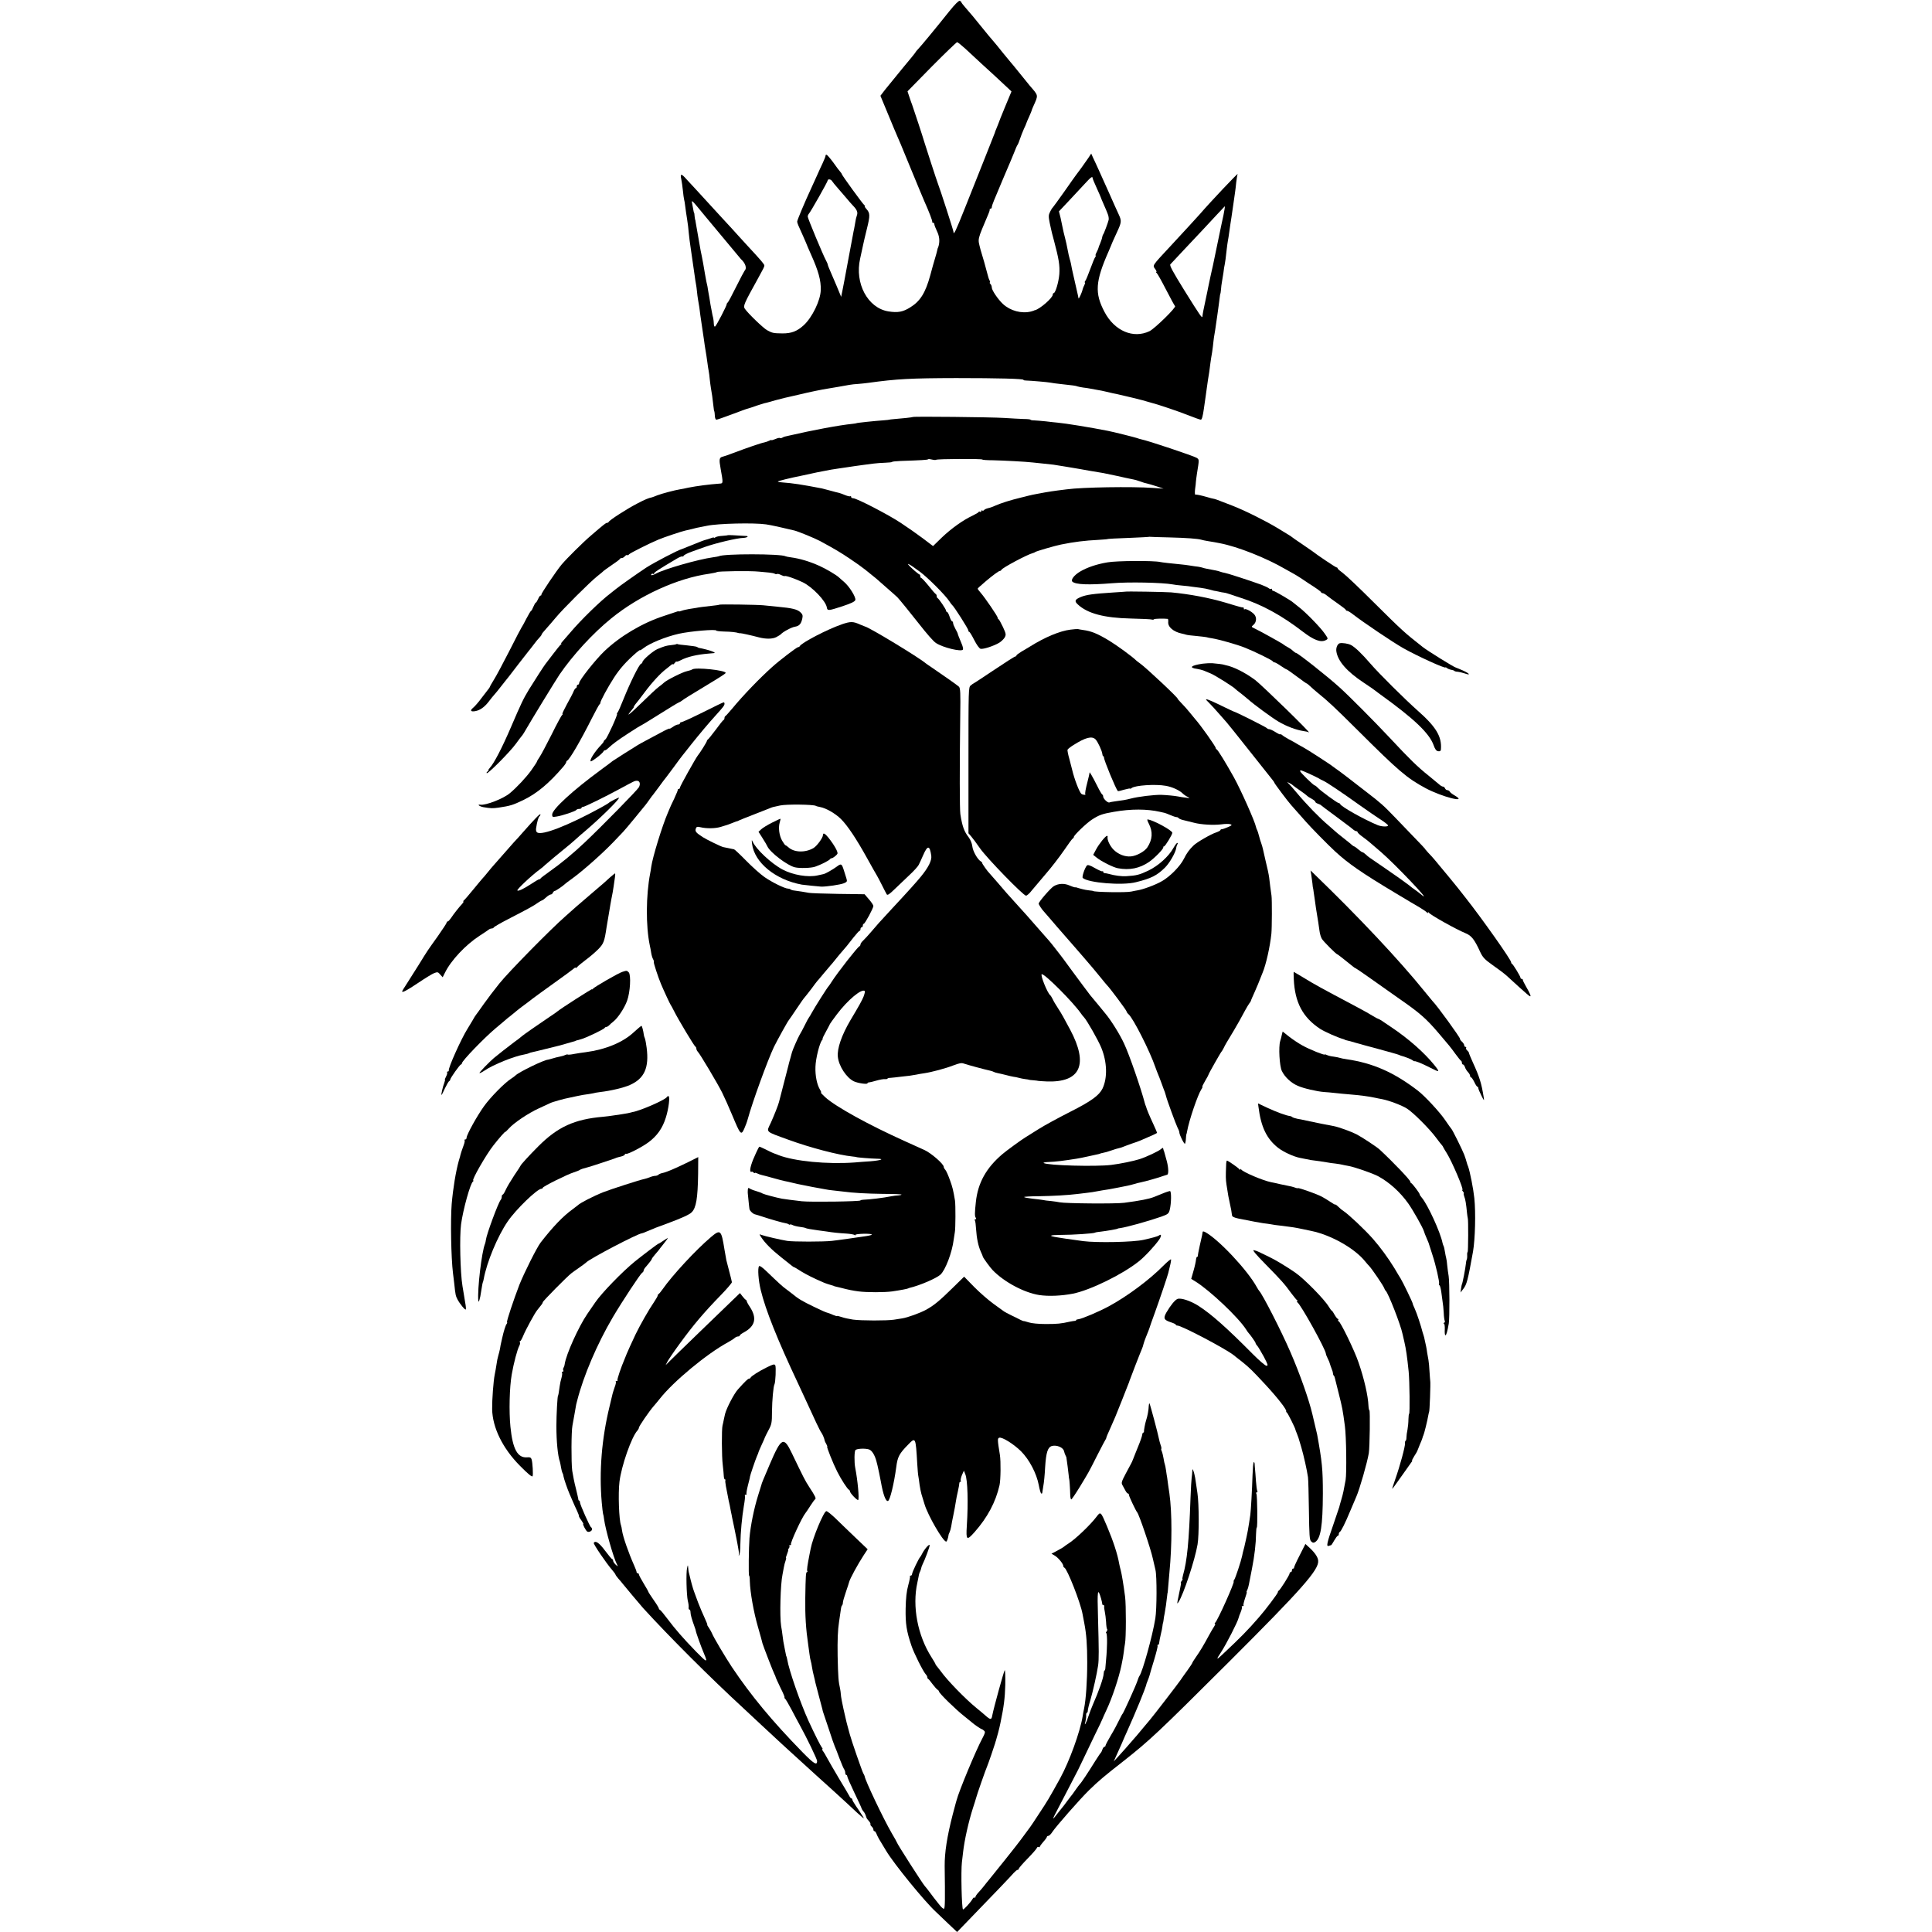
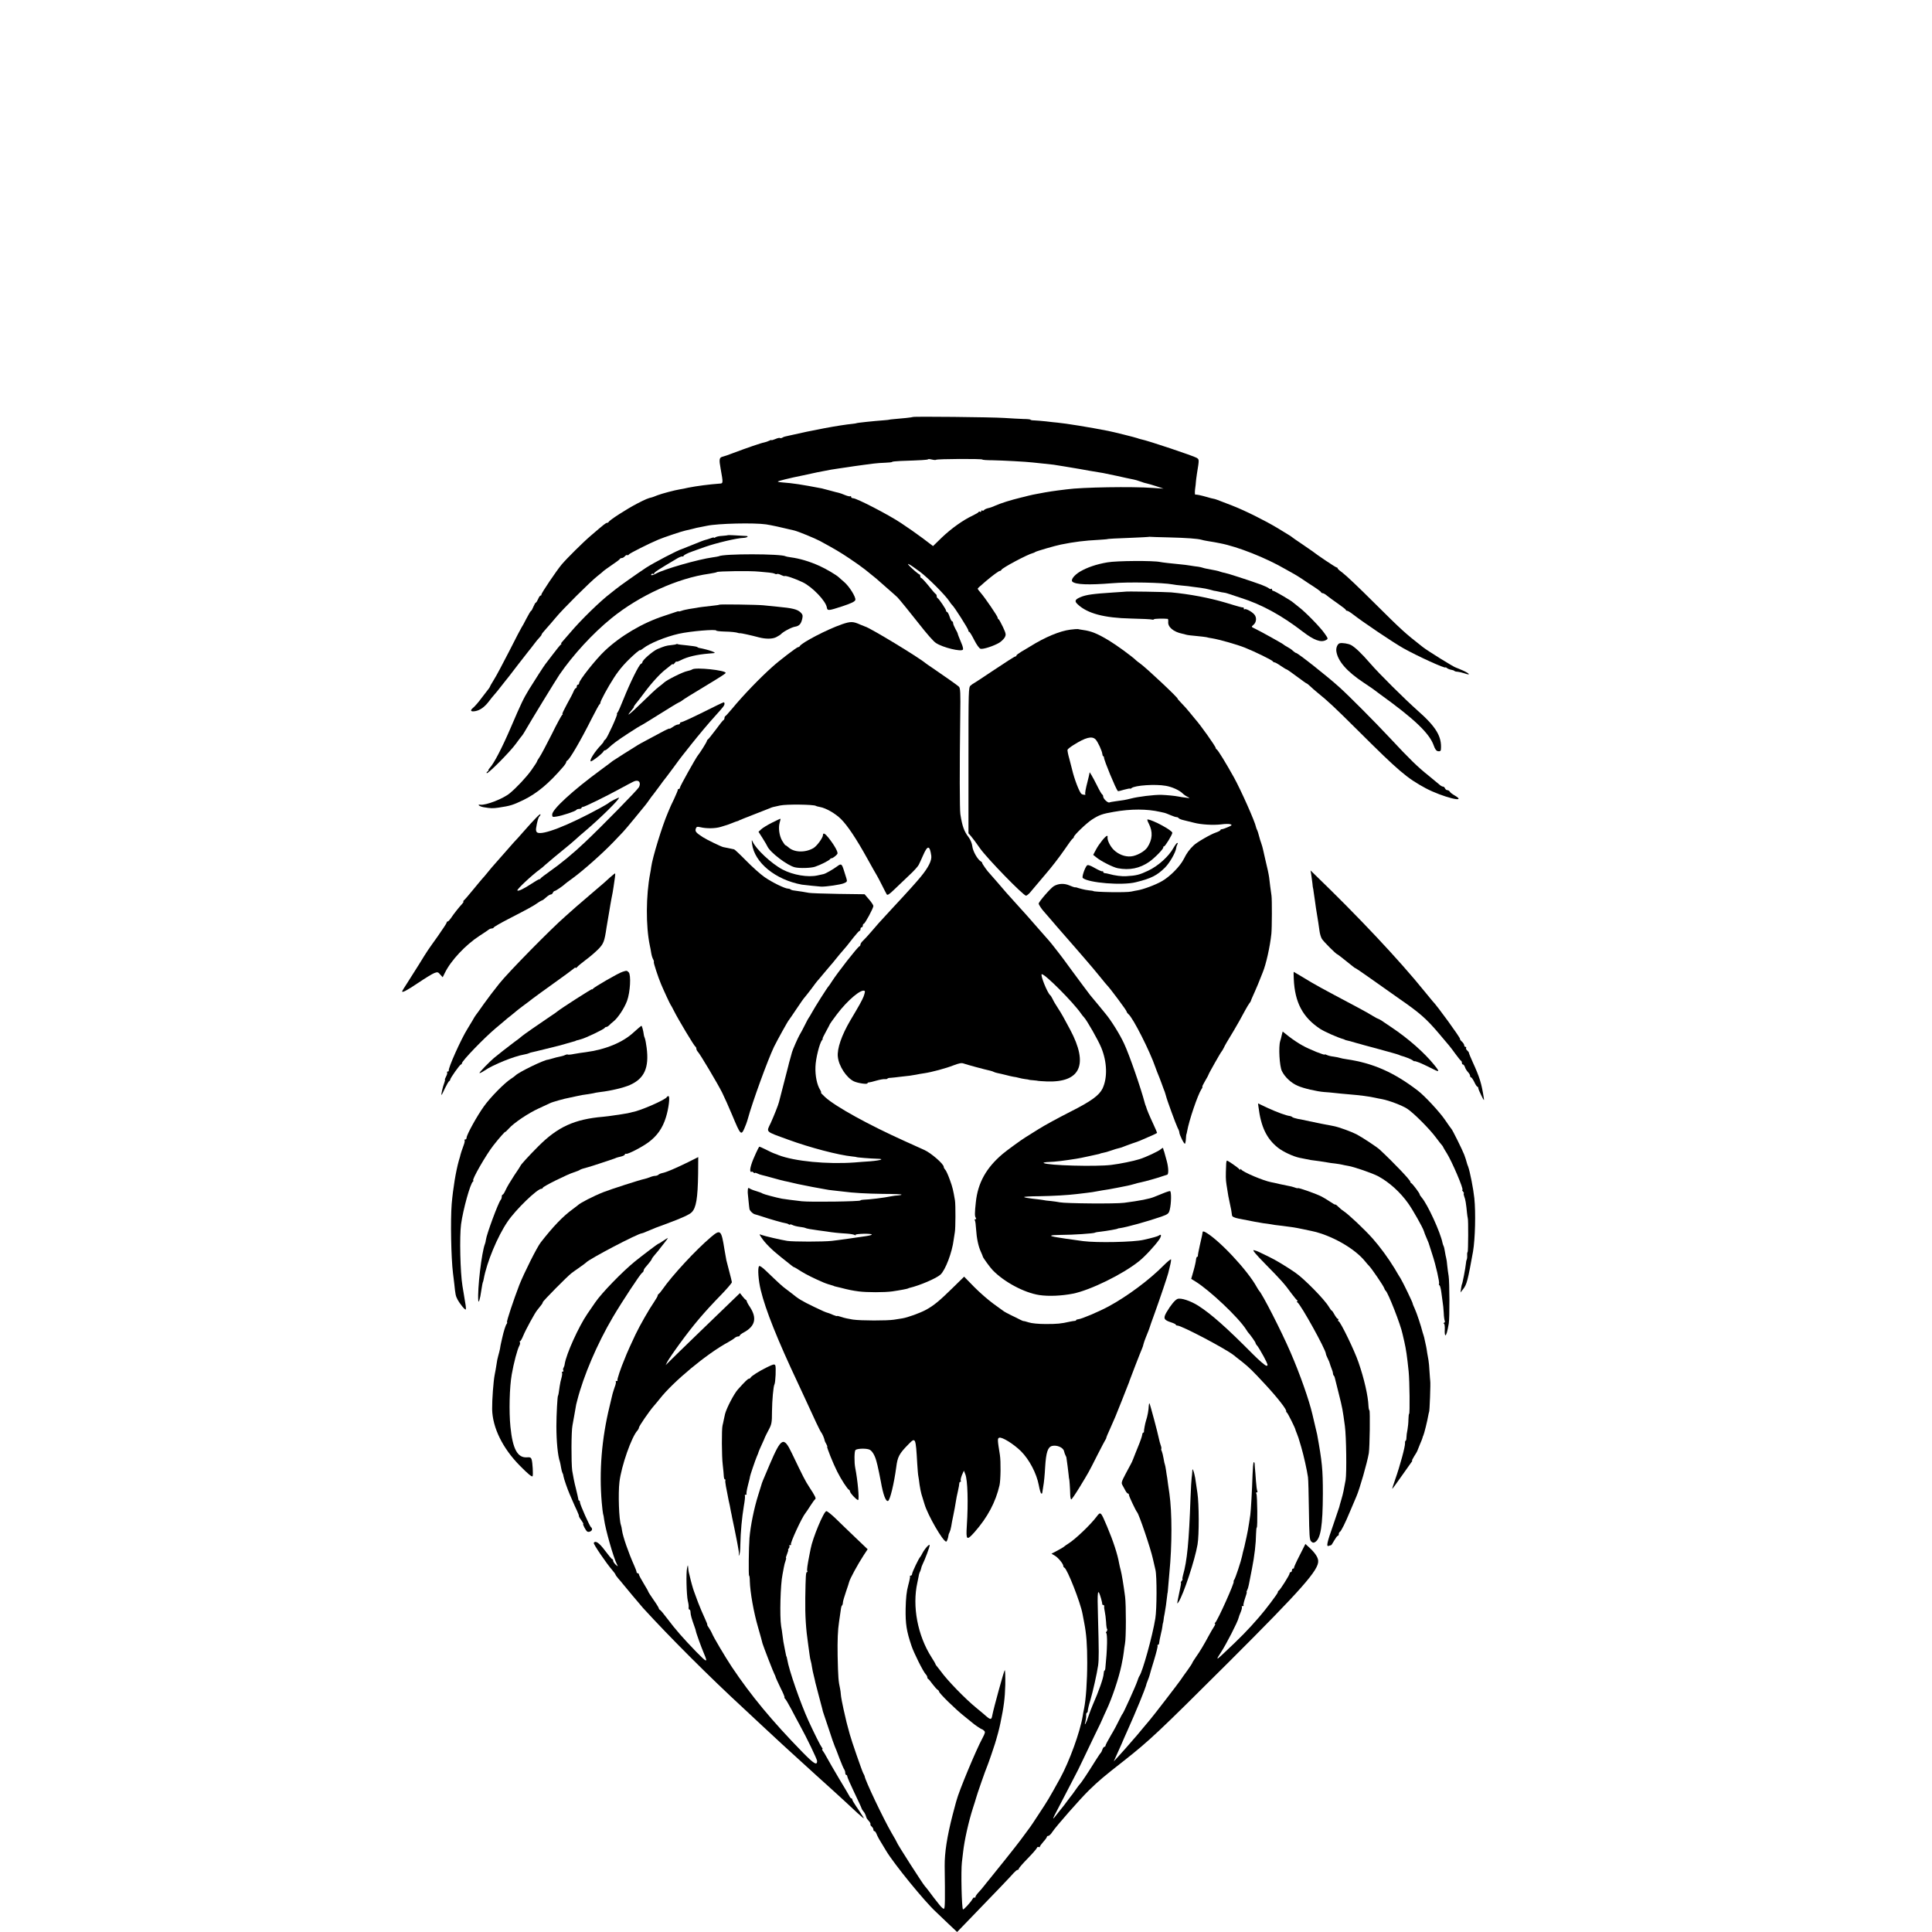
<svg xmlns="http://www.w3.org/2000/svg" version="1.0" width="1648pt" height="1648pt" viewBox="0 0 1648 1648" preserveAspectRatio="xMidYMid meet">
  <g transform="translate(0,1648) scale(0.1,-0.1)" fill="#000000" stroke="none">
-     <path d="M8100 16387 c-117 -147 -243 -299 -267 -324 -13 -13 -23 -26 -23 -28 0 -3 -50 -64 -111 -137 -60 -73 -128 -156 -150 -184 l-39 -51 66 -159 c36 -87 72 -174 80 -191 8 -18 20 -48 28 -65 8 -18 51 -123 96 -233 45 -110 92 -222 104 -250 40 -89 71 -170 68 -177 -1 -5 2 -8 8 -8 5 0 10 -6 10 -13 0 -7 10 -33 22 -58 21 -43 25 -83 15 -124 -3 -11 -6 -20 -7 -20 -1 0 -3 -8 -5 -18 -2 -10 -10 -41 -19 -70 -9 -28 -27 -94 -41 -146 -41 -149 -85 -220 -171 -273 -62 -39 -106 -47 -187 -34 -175 29 -288 239 -240 450 14 63 20 91 28 129 2 12 16 69 30 127 28 112 27 133 -5 168 -11 12 -17 22 -13 22 4 0 3 4 -2 8 -13 8 -195 259 -195 268 0 3 -6 11 -12 18 -7 7 -34 43 -60 80 -27 36 -52 66 -58 66 -5 0 -9 -3 -8 -7 1 -5 -10 -33 -24 -63 -14 -30 -36 -77 -48 -105 -12 -27 -35 -77 -50 -110 -57 -123 -120 -273 -120 -285 0 -12 10 -36 51 -125 12 -27 23 -52 24 -55 3 -9 24 -59 44 -103 62 -138 85 -220 82 -302 -2 -87 -73 -233 -145 -299 -57 -52 -104 -70 -181 -70 -78 1 -87 3 -131 27 -32 17 -164 144 -191 184 -15 23 -7 42 110 253 48 87 57 104 57 115 0 11 -27 43 -145 170 -45 50 -105 114 -131 144 -27 30 -65 71 -84 91 -19 20 -64 69 -100 109 -36 40 -90 99 -120 131 -30 32 -69 74 -87 94 -41 47 -53 46 -42 -1 4 -21 11 -65 14 -98 3 -33 8 -67 10 -75 3 -8 7 -35 10 -60 3 -25 10 -74 16 -110 6 -36 12 -87 14 -115 2 -27 11 -97 20 -155 24 -166 25 -173 31 -215 3 -22 7 -51 10 -65 3 -14 7 -43 9 -65 2 -22 6 -53 9 -70 3 -16 8 -46 11 -65 2 -19 7 -51 9 -70 3 -19 8 -53 11 -75 3 -23 7 -50 9 -61 2 -12 7 -45 11 -74 4 -29 8 -60 10 -69 7 -39 16 -99 20 -131 2 -19 7 -48 10 -64 3 -15 7 -47 9 -70 2 -22 7 -57 10 -76 7 -37 15 -93 21 -150 2 -19 4 -37 5 -40 5 -11 7 -26 8 -52 1 -16 7 -28 13 -28 7 0 66 21 133 46 66 25 128 48 136 49 8 2 42 13 75 25 33 11 61 20 63 20 1 0 3 0 5 1 1 0 9 2 17 4 8 2 42 11 75 21 33 9 68 18 78 20 9 2 25 6 35 8 10 2 47 11 83 19 99 24 198 44 249 52 31 5 144 24 185 32 17 3 50 7 75 8 25 2 63 6 85 9 245 34 365 40 750 41 365 0 575 -6 575 -15 0 -4 10 -6 23 -6 40 -1 181 -13 207 -18 14 -3 50 -8 80 -11 118 -13 136 -15 150 -21 8 -3 31 -7 50 -10 19 -2 46 -6 60 -9 14 -3 41 -8 60 -11 19 -3 51 -9 70 -14 19 -5 46 -11 60 -14 14 -2 57 -12 95 -21 39 -9 77 -18 85 -20 8 -2 42 -10 75 -19 33 -10 65 -18 70 -20 58 -14 240 -76 318 -107 53 -21 103 -39 110 -39 9 0 17 30 26 93 7 50 15 101 16 112 2 11 6 40 9 65 4 25 8 56 10 70 7 37 14 88 21 145 4 28 8 57 10 65 2 8 7 42 11 75 3 33 8 67 9 77 2 9 6 36 10 60 8 56 15 107 20 138 2 14 7 50 11 80 11 88 12 95 14 95 1 0 3 16 5 35 1 19 5 49 8 65 3 17 9 53 13 80 3 28 8 59 11 70 4 21 8 48 17 130 3 28 8 60 10 72 3 11 7 43 11 70 8 59 13 89 19 128 2 17 10 66 16 110 6 44 13 91 15 105 2 14 7 52 10 85 4 33 9 64 12 70 9 18 -235 -240 -320 -339 -20 -23 -145 -159 -248 -270 -169 -182 -159 -167 -133 -204 8 -12 12 -22 7 -22 -4 0 -3 -4 3 -8 6 -4 42 -68 80 -142 38 -74 73 -138 77 -141 13 -10 -173 -192 -218 -214 -138 -66 -298 2 -383 163 -86 162 -79 261 34 517 10 22 18 42 19 45 3 10 23 56 53 120 39 84 40 96 15 150 -12 25 -49 108 -83 185 -34 77 -75 167 -90 200 -15 33 -35 77 -45 97 l-17 38 -25 -38 c-26 -39 -92 -130 -106 -147 -4 -5 -49 -68 -99 -140 -50 -71 -95 -132 -98 -135 -4 -3 -14 -18 -22 -35 -15 -29 -15 -41 -4 -97 3 -16 8 -38 11 -50 2 -13 14 -59 26 -103 41 -154 50 -210 45 -283 -5 -65 -33 -162 -48 -162 -4 0 -8 -6 -8 -13 0 -28 -110 -123 -152 -133 -5 -1 -9 -2 -10 -4 -2 -1 -12 -4 -23 -7 -81 -20 -176 5 -240 64 -41 38 -95 117 -95 140 0 11 -5 24 -12 31 -7 7 -9 12 -5 12 4 0 3 8 -2 18 -6 11 -12 30 -15 43 -3 13 -17 65 -31 114 -15 50 -29 97 -31 105 -25 102 -32 69 69 310 6 14 10 28 9 33 -1 4 2 7 8 7 5 0 10 6 10 14 0 7 9 33 19 57 10 24 44 105 75 179 31 74 61 144 66 155 5 11 19 45 31 75 11 30 24 59 29 65 4 5 13 28 20 49 7 22 22 60 33 85 12 25 22 48 22 51 0 3 11 27 23 54 12 27 22 51 22 53 0 3 6 19 14 36 44 99 46 88 -30 176 -16 20 -59 72 -94 116 -35 44 -67 82 -70 85 -3 3 -33 39 -66 80 -32 41 -71 88 -86 105 -15 16 -52 62 -83 100 -70 87 -114 140 -154 185 -17 19 -31 38 -31 41 0 4 -6 9 -13 12 -9 3 -42 -30 -87 -86z m135 -323 c33 -31 95 -88 138 -128 71 -64 116 -106 220 -203 l35 -33 -55 -132 c-30 -73 -56 -137 -57 -143 -2 -5 -9 -23 -16 -40 -7 -16 -14 -34 -15 -40 -2 -5 -40 -102 -85 -215 -45 -113 -120 -303 -168 -422 -80 -200 -98 -240 -99 -205 0 11 -115 367 -133 412 -9 22 -109 331 -116 355 -5 21 -94 291 -103 315 -5 11 -15 42 -24 68 l-16 48 206 210 c114 115 212 209 217 209 6 0 38 -26 71 -56z m1085 -1103 c0 -5 16 -44 35 -85 19 -42 35 -78 35 -80 0 -2 10 -26 22 -53 12 -26 22 -50 23 -53 1 -3 7 -18 14 -35 7 -16 10 -39 8 -50 -6 -26 -41 -119 -47 -125 -3 -3 -6 -13 -8 -22 -1 -10 -9 -33 -17 -53 -9 -19 -15 -37 -15 -40 0 -3 -7 -19 -15 -35 -9 -17 -13 -30 -9 -30 4 0 2 -6 -3 -12 -6 -7 -25 -53 -43 -103 -18 -49 -37 -96 -43 -102 -5 -7 -6 -13 -3 -13 4 0 2 -9 -4 -21 -6 -11 -13 -28 -15 -37 -5 -26 -34 -88 -35 -77 -2 12 -3 18 -30 135 -12 52 -24 104 -26 115 -5 30 -12 64 -19 85 -6 19 -11 44 -21 95 -3 17 -11 55 -19 85 -8 30 -17 69 -20 85 -3 17 -11 55 -18 86 l-14 56 84 89 c45 49 107 115 136 146 51 56 67 68 67 49z m-2223 -25 c4 -7 26 -34 48 -59 22 -25 56 -64 75 -87 19 -23 44 -52 56 -64 35 -36 43 -58 33 -84 -5 -14 -11 -39 -13 -56 -3 -17 -7 -43 -10 -56 -3 -14 -8 -36 -10 -50 -4 -23 -15 -81 -31 -165 -12 -62 -36 -191 -41 -220 -3 -16 -11 -56 -17 -88 l-12 -59 -39 94 c-22 51 -48 111 -57 133 -10 22 -18 43 -18 48 0 4 -7 20 -15 35 -25 45 -156 360 -156 374 0 8 4 18 9 24 15 15 161 274 161 284 0 15 28 12 37 -4z m-1077 -306 c52 -63 97 -117 100 -120 3 -3 48 -57 100 -120 52 -63 97 -117 100 -120 40 -36 53 -80 31 -100 -3 -3 -35 -63 -71 -135 -35 -71 -68 -133 -73 -136 -5 -3 -8 -9 -8 -13 2 -11 -88 -184 -99 -191 -6 -4 -10 5 -11 22 0 15 -3 37 -5 48 -5 19 -8 32 -18 88 -3 12 -7 38 -10 57 -3 19 -8 51 -12 70 -3 19 -8 44 -9 55 -2 11 -7 31 -10 45 -3 14 -8 41 -11 60 -4 30 -25 146 -38 205 -5 26 -38 214 -42 240 -1 11 -3 20 -4 20 -1 0 -3 14 -5 30 -1 17 -3 30 -4 30 -2 0 -4 9 -6 20 -2 11 -7 35 -10 54 -8 42 -11 44 115 -109z m4425 63 c-2 -16 -13 -71 -25 -123 -11 -52 -22 -104 -24 -115 -4 -17 -14 -66 -50 -241 -3 -10 -11 -51 -20 -89 -8 -39 -17 -82 -20 -95 -2 -14 -12 -58 -20 -97 -21 -96 -28 -135 -29 -151 -1 -23 -19 4 -155 222 -99 160 -127 212 -119 221 7 7 59 63 117 125 58 62 130 138 160 170 30 32 84 90 120 129 36 38 66 70 67 71 2 0 1 -12 -2 -27z" />
    <path d="M7787 12923 c-4 -3 -94 -13 -162 -18 -22 -2 -40 -4 -40 -5 0 -1 -20 -3 -45 -5 -84 -6 -235 -22 -235 -25 0 -1 -13 -3 -30 -5 -119 -12 -342 -54 -545 -101 -14 -3 -29 -7 -35 -8 -5 -1 -16 -5 -23 -10 -7 -4 -16 -5 -19 -2 -3 3 -21 -1 -39 -9 -19 -8 -34 -12 -34 -9 0 3 -8 0 -18 -5 -11 -6 -30 -12 -43 -15 -25 -4 -147 -46 -264 -90 -38 -15 -79 -29 -89 -31 -31 -7 -34 -22 -19 -103 22 -122 22 -126 -7 -127 -93 -7 -194 -20 -270 -35 -25 -6 -56 -12 -70 -14 -44 -7 -154 -36 -193 -51 -20 -8 -40 -16 -45 -17 -32 -7 -55 -16 -130 -55 -88 -46 -234 -140 -240 -155 -2 -4 -8 -8 -14 -8 -10 0 -24 -11 -137 -108 -67 -57 -204 -193 -250 -247 -45 -54 -176 -248 -173 -257 1 -5 -2 -8 -7 -8 -5 0 -14 -13 -21 -30 -7 -16 -16 -30 -19 -30 -4 0 -13 -16 -21 -35 -8 -19 -16 -35 -19 -35 -4 0 -22 -30 -41 -67 -19 -38 -37 -70 -40 -73 -3 -3 -50 -93 -104 -200 -55 -107 -114 -219 -133 -248 -18 -29 -33 -55 -33 -58 0 -2 -5 -10 -10 -17 -6 -7 -33 -42 -60 -78 -27 -37 -61 -76 -75 -87 -28 -23 -20 -35 19 -28 40 7 78 34 113 79 17 23 40 51 50 62 10 11 34 40 53 65 19 25 39 50 45 57 5 6 18 22 28 35 10 13 47 61 83 108 36 47 73 94 82 105 10 11 30 38 47 60 16 22 37 47 47 57 10 10 18 21 18 26 0 4 17 25 38 48 20 22 57 65 82 95 60 73 293 305 355 354 28 22 52 42 55 46 3 3 34 25 70 50 36 24 67 47 68 52 2 4 9 7 17 7 7 0 18 7 25 15 7 8 16 13 20 10 5 -3 12 0 15 6 7 10 176 95 251 126 44 19 206 73 229 77 11 2 38 9 60 14 22 6 54 14 70 16 17 3 41 8 55 11 95 20 402 27 505 12 41 -6 138 -27 240 -52 34 -8 177 -67 220 -90 132 -72 169 -94 250 -148 50 -33 110 -76 135 -96 24 -20 53 -43 63 -51 11 -8 24 -20 31 -25 6 -6 47 -42 91 -80 44 -39 85 -74 90 -80 11 -10 123 -148 180 -221 72 -92 127 -155 149 -169 59 -39 217 -77 230 -56 3 5 -1 26 -10 47 -21 50 -36 88 -35 91 0 2 -8 19 -19 38 -11 20 -20 42 -20 50 0 8 -4 15 -8 15 -5 0 -15 18 -22 40 -7 22 -17 40 -22 40 -4 0 -8 5 -8 11 0 12 -61 102 -72 107 -5 2 -8 10 -8 17 0 7 -3 15 -7 17 -5 2 -32 33 -62 71 -30 37 -58 67 -63 67 -4 0 -8 7 -8 15 0 8 -3 15 -7 15 -5 1 -33 23 -63 51 -66 61 -33 47 67 -28 71 -53 219 -202 251 -252 9 -14 20 -29 24 -32 15 -10 138 -204 138 -216 0 -7 3 -13 8 -13 4 0 23 -31 42 -69 21 -41 43 -72 54 -75 22 -6 111 23 159 51 18 11 38 31 47 45 13 25 12 31 -15 90 -17 35 -33 65 -37 66 -5 2 -8 8 -8 14 0 11 -108 170 -145 212 -14 16 -25 31 -25 34 0 4 8 12 70 65 57 48 109 87 119 87 5 0 11 4 13 9 6 17 225 133 268 143 8 2 17 6 20 9 5 6 173 55 220 64 113 23 203 34 320 40 41 3 75 5 75 6 0 3 79 7 215 12 69 3 130 6 135 7 6 1 12 2 15 1 3 -1 75 -3 160 -5 156 -4 247 -11 278 -20 9 -3 33 -8 52 -11 19 -3 46 -8 60 -10 14 -3 35 -7 47 -9 151 -29 391 -124 558 -221 33 -19 67 -38 75 -42 8 -4 35 -21 60 -37 26 -17 53 -35 61 -41 74 -47 104 -69 107 -76 2 -5 9 -9 15 -9 7 0 24 -10 39 -23 15 -12 56 -42 92 -67 36 -25 65 -48 66 -52 0 -5 5 -8 11 -8 6 0 28 -13 48 -29 86 -67 341 -239 431 -290 119 -67 360 -177 360 -164 0 3 6 0 13 -6 8 -6 23 -12 35 -14 12 -2 25 -6 28 -10 4 -4 17 -7 28 -7 12 -1 38 -7 59 -14 56 -20 45 -2 -15 25 -29 13 -55 23 -58 24 -15 2 -244 144 -284 176 -159 125 -173 138 -422 385 -117 117 -233 227 -258 245 -25 18 -46 36 -46 41 0 4 -4 8 -9 8 -8 0 -169 108 -206 138 -5 4 -46 32 -90 62 -44 29 -82 56 -85 59 -3 3 -16 12 -30 20 -14 8 -54 33 -90 55 -106 64 -280 151 -391 194 -139 54 -142 55 -159 58 -8 1 -31 7 -50 13 -56 16 -94 24 -104 22 -4 -1 -5 20 -2 46 4 26 7 55 7 63 0 8 5 40 9 70 20 123 20 120 -3 135 -26 16 -416 147 -474 158 -10 2 -25 7 -33 10 -16 6 -207 54 -250 62 -152 30 -362 64 -430 70 -19 2 -64 6 -100 11 -36 4 -80 7 -97 8 -18 0 -33 3 -33 6 0 3 -26 6 -58 6 -31 1 -106 5 -167 9 -107 7 -772 14 -778 8z m198 -365 c8 8 395 10 395 2 0 -3 39 -6 88 -6 92 -2 283 -12 342 -19 19 -2 62 -7 95 -10 71 -7 90 -9 170 -23 33 -6 74 -13 90 -15 17 -3 73 -12 125 -22 52 -9 106 -18 120 -20 14 -3 68 -14 120 -25 52 -12 104 -23 115 -25 41 -8 61 -14 88 -24 15 -6 38 -13 50 -15 12 -3 49 -13 82 -24 l60 -20 -90 6 c-179 13 -606 6 -735 -12 -14 -2 -50 -6 -80 -10 -30 -4 -77 -11 -105 -16 -27 -5 -61 -12 -75 -14 -14 -2 -45 -9 -70 -15 -25 -7 -52 -13 -60 -15 -94 -23 -167 -46 -225 -71 -16 -8 -42 -17 -58 -20 -15 -4 -30 -11 -33 -16 -3 -5 -10 -7 -15 -4 -5 4 -9 1 -9 -5 0 -6 -4 -9 -9 -6 -5 4 -11 3 -13 -1 -1 -5 -25 -18 -51 -31 -82 -38 -182 -110 -262 -186 l-76 -74 -87 66 c-48 36 -132 95 -187 131 -108 72 -378 211 -407 211 -10 0 -18 5 -18 12 0 6 -3 9 -6 5 -4 -3 -23 1 -43 9 -20 9 -44 17 -55 20 -10 2 -42 10 -70 18 -28 8 -62 17 -76 20 -178 34 -244 44 -337 51 -18 1 -35 4 -38 7 -4 4 100 30 215 53 14 3 70 15 125 27 55 11 107 21 115 22 8 1 38 6 65 10 28 4 61 9 75 11 14 2 41 6 60 9 19 3 55 8 80 11 25 3 63 8 85 11 22 3 66 6 97 7 32 1 58 4 58 7 0 3 33 6 73 8 180 6 228 9 233 14 3 4 18 2 34 -2 16 -4 31 -5 35 -2z" />
    <path d="M6208 11915 c-2 -2 -23 -4 -48 -6 -25 -1 -51 -7 -57 -12 -7 -5 -13 -7 -13 -3 0 3 -12 1 -27 -5 -16 -6 -36 -12 -45 -14 -10 -2 -57 -20 -105 -40 -49 -20 -92 -37 -98 -39 -34 -9 -238 -116 -303 -158 -73 -48 -233 -161 -259 -183 -6 -5 -26 -21 -44 -35 -85 -64 -254 -228 -344 -335 -27 -32 -58 -67 -67 -77 -10 -10 -15 -18 -10 -18 4 0 2 -4 -4 -8 -6 -4 -36 -41 -67 -82 -31 -41 -60 -79 -65 -85 -12 -15 -94 -142 -139 -215 -49 -81 -65 -114 -156 -326 -73 -170 -143 -306 -179 -344 -10 -11 -15 -20 -11 -20 4 0 1 -4 -7 -10 -8 -5 -12 -12 -8 -15 9 -9 199 182 248 250 24 33 46 62 49 65 3 3 13 16 21 30 65 113 270 447 302 495 115 168 285 353 443 481 240 195 566 343 835 380 28 4 65 12 65 14 0 8 289 12 360 4 28 -3 66 -6 86 -8 20 -2 41 -6 48 -10 6 -4 15 -5 19 -2 5 3 20 -1 35 -9 14 -7 28 -11 30 -9 6 7 93 -23 155 -53 82 -40 197 -160 205 -215 5 -29 12 -29 134 11 75 25 104 39 109 53 7 23 -52 118 -98 156 -17 14 -35 31 -42 37 -22 21 -112 74 -166 98 -87 39 -169 63 -244 73 -22 3 -42 7 -45 9 -37 22 -533 23 -570 0 -3 -1 -26 -6 -51 -9 -124 -17 -414 -100 -485 -139 -26 -15 -47 -18 -39 -6 3 5 10 7 15 4 5 -4 9 -1 9 4 0 9 33 31 197 128 20 12 41 19 45 17 4 -3 8 -1 8 3 0 7 34 25 75 39 6 2 53 19 106 38 93 33 276 77 332 78 27 1 48 14 24 16 -93 6 -157 9 -159 7z" />
    <path d="M9446 11683 c-94 -16 -172 -43 -232 -78 -51 -30 -82 -71 -67 -86 26 -26 140 -30 338 -14 140 12 432 6 518 -10 11 -3 48 -7 81 -10 34 -3 72 -7 86 -10 14 -2 45 -6 70 -9 25 -3 60 -10 78 -15 18 -5 35 -10 37 -10 3 0 20 -3 38 -7 17 -4 39 -9 47 -9 8 -1 22 -4 30 -7 8 -3 60 -20 115 -38 177 -56 349 -150 529 -289 94 -72 154 -94 196 -71 20 11 20 12 -10 55 -36 53 -170 190 -225 230 -22 17 -42 33 -45 36 -10 12 -158 99 -169 99 -6 0 -11 5 -11 12 0 6 -3 8 -7 5 -3 -4 -13 -1 -20 5 -8 7 -38 20 -66 31 -99 36 -285 96 -308 100 -13 2 -31 7 -39 10 -8 4 -26 8 -40 11 -79 15 -96 18 -110 23 -8 3 -26 7 -40 9 -14 1 -45 6 -70 10 -25 4 -56 8 -70 9 -93 9 -164 17 -183 21 -55 13 -376 11 -451 -3z" />
    <path d="M9597 11433 c-1 0 -47 -4 -102 -7 -170 -11 -229 -19 -277 -39 -50 -21 -55 -35 -24 -63 82 -77 225 -115 451 -120 94 -2 175 -6 182 -9 7 -2 14 -1 17 3 3 5 80 7 117 3 3 -1 5 -12 4 -25 -5 -44 45 -86 118 -101 10 -2 26 -6 35 -9 9 -3 49 -8 87 -11 39 -4 77 -8 85 -10 8 -3 31 -7 50 -10 61 -10 213 -53 280 -80 83 -33 234 -107 238 -117 2 -5 8 -8 14 -8 5 0 29 -13 53 -30 24 -16 46 -30 50 -30 3 0 42 -27 86 -60 44 -33 82 -60 85 -60 3 0 15 -10 28 -22 13 -13 42 -38 65 -57 88 -71 143 -122 343 -321 349 -348 420 -408 578 -493 140 -75 368 -133 248 -62 -18 10 -37 24 -41 32 -4 7 -14 13 -21 13 -8 0 -16 7 -20 15 -3 8 -10 15 -16 15 -6 0 -16 5 -23 10 -21 18 -57 47 -99 82 -97 77 -165 144 -333 324 -128 137 -351 361 -429 431 -101 92 -356 293 -370 293 -4 0 -16 8 -27 18 -10 11 -32 25 -47 33 -15 8 -29 17 -32 20 -7 8 -196 113 -242 135 -36 17 -36 17 -17 33 27 22 31 65 7 91 -23 25 -73 51 -82 43 -3 -4 -6 -1 -6 5 0 7 -3 11 -7 11 -5 -1 -10 0 -13 1 -3 1 -12 3 -20 5 -8 2 -60 17 -115 34 -142 42 -306 73 -465 88 -51 4 -390 10 -393 6z" />
    <path d="M6135 11322 c-1 -2 -20 -5 -41 -7 -97 -11 -131 -15 -154 -20 -13 -2 -42 -7 -63 -10 -22 -4 -50 -10 -63 -15 -13 -5 -24 -7 -24 -5 0 3 -17 -1 -37 -9 -21 -7 -63 -21 -93 -31 -180 -59 -368 -170 -502 -297 -77 -73 -218 -251 -218 -275 0 -7 -4 -13 -10 -13 -5 0 -10 -7 -10 -15 0 -8 -4 -15 -8 -15 -4 0 -13 -12 -19 -27 -6 -16 -32 -65 -57 -110 -25 -46 -43 -83 -38 -83 4 0 3 -4 -3 -8 -5 -4 -46 -78 -89 -166 -44 -87 -90 -174 -103 -193 -13 -19 -23 -36 -23 -40 0 -3 -21 -35 -47 -72 -43 -60 -122 -145 -184 -197 -56 -47 -205 -105 -252 -98 -31 4 -7 -15 26 -21 64 -11 79 -11 130 -4 101 15 122 22 212 65 116 57 216 140 338 282 15 17 27 36 27 41 0 5 4 11 8 13 20 8 113 167 209 358 32 63 62 118 66 121 5 3 8 9 8 13 -2 13 63 133 116 215 50 78 108 142 191 214 18 15 32 25 32 21 0 -3 12 4 27 16 55 43 189 98 303 124 98 22 320 41 320 27 0 -3 30 -7 68 -8 57 -1 103 -6 122 -13 3 -2 9 -2 13 -1 7 1 95 -18 162 -36 59 -15 114 -14 146 2 19 10 36 21 39 24 16 20 90 60 120 65 38 6 54 24 64 72 5 24 2 34 -16 51 -28 26 -69 36 -198 48 -41 4 -95 9 -120 12 -50 5 -370 10 -375 5z" />
    <path d="M7180 11154 c-121 -41 -346 -158 -358 -186 -2 -4 -8 -8 -14 -8 -11 0 -159 -113 -222 -170 -103 -92 -247 -241 -341 -355 -28 -33 -53 -61 -57 -63 -5 -2 -8 -10 -8 -17 0 -7 -4 -15 -8 -17 -5 -1 -35 -39 -67 -83 -33 -44 -63 -81 -67 -83 -4 -2 -8 -7 -8 -12 0 -8 -60 -104 -78 -125 -17 -21 -152 -262 -152 -273 0 -7 -5 -12 -10 -12 -6 0 -9 -3 -8 -7 0 -5 -14 -39 -32 -78 -19 -38 -34 -72 -35 -75 -1 -3 -9 -23 -19 -45 -47 -109 -130 -378 -141 -460 -2 -16 -6 -41 -9 -55 -36 -187 -38 -449 -3 -615 4 -16 9 -45 12 -64 3 -19 10 -43 16 -53 6 -11 9 -22 6 -24 -4 -4 38 -133 62 -189 24 -57 77 -171 81 -175 3 -3 16 -27 30 -55 35 -70 172 -299 182 -303 4 -2 8 -10 8 -17 0 -8 6 -20 13 -27 18 -18 168 -270 207 -348 18 -36 57 -123 87 -195 68 -164 75 -172 101 -114 11 24 25 62 31 85 38 140 168 498 223 614 32 64 118 220 128 230 3 3 32 46 65 95 33 50 65 95 71 100 5 6 30 37 55 70 24 33 46 62 49 65 3 3 28 32 55 65 28 33 55 65 60 71 6 6 26 30 45 54 19 24 44 54 55 66 28 31 43 50 95 117 25 31 48 57 52 57 5 0 8 7 8 15 0 8 5 15 10 15 6 0 10 7 10 15 0 8 4 15 8 15 10 0 82 133 82 152 0 7 -17 33 -38 57 l-37 43 -225 3 c-124 2 -236 6 -250 9 -25 5 -87 15 -127 20 -13 1 -26 6 -30 9 -3 4 -13 7 -21 7 -27 0 -137 54 -200 98 -35 24 -106 88 -158 141 -52 53 -98 96 -102 96 -4 1 -25 5 -47 10 -22 5 -42 9 -45 9 -17 3 -141 63 -175 85 -58 38 -67 48 -60 72 6 17 12 19 38 13 54 -13 130 -12 177 3 25 8 50 15 55 17 6 2 24 9 40 15 17 7 35 14 40 15 6 1 15 4 20 8 6 3 62 26 125 50 63 25 124 49 135 53 26 11 20 9 89 24 55 12 284 9 305 -3 4 -3 20 -7 36 -10 51 -9 130 -55 177 -101 57 -56 133 -170 227 -340 40 -71 76 -137 82 -145 5 -8 24 -44 42 -80 18 -36 36 -71 41 -79 6 -10 22 0 65 42 31 30 88 84 127 121 39 36 75 76 81 89 6 12 24 50 39 85 37 84 55 82 68 -8 5 -40 -24 -99 -89 -178 -36 -44 -100 -116 -250 -277 -96 -103 -133 -145 -175 -195 -25 -29 -55 -62 -67 -73 -13 -12 -23 -26 -23 -33 0 -7 -4 -14 -9 -16 -16 -6 -188 -226 -237 -303 -10 -16 -21 -32 -24 -35 -11 -10 -120 -182 -146 -230 -10 -19 -21 -37 -24 -40 -3 -3 -19 -32 -35 -65 -16 -33 -37 -71 -45 -84 -13 -22 -58 -124 -64 -146 -1 -5 -8 -30 -15 -55 -7 -25 -15 -52 -16 -60 -2 -8 -20 -78 -40 -155 -20 -77 -38 -147 -40 -155 -5 -23 -43 -118 -70 -178 -39 -83 -53 -70 150 -144 183 -67 426 -131 546 -143 19 -2 34 -4 34 -5 0 -3 123 -13 172 -14 74 -1 41 -14 -53 -22 -44 -3 -104 -7 -134 -10 -233 -17 -514 10 -650 63 -8 4 -17 7 -20 8 -27 9 -52 21 -93 42 -27 14 -50 23 -51 21 -2 -1 -14 -25 -27 -53 -37 -78 -57 -143 -47 -157 4 -7 8 -9 8 -4 0 5 7 3 15 -4 8 -7 15 -9 15 -6 0 4 8 2 18 -3 11 -6 30 -12 43 -15 13 -3 56 -14 94 -25 39 -11 81 -22 95 -25 25 -5 31 -6 110 -25 25 -5 83 -17 130 -26 47 -8 96 -18 110 -20 14 -3 45 -8 70 -10 25 -3 61 -7 80 -9 90 -12 198 -18 342 -20 87 0 158 -3 158 -6 0 -3 -12 -6 -27 -7 -16 0 -41 -4 -58 -7 -68 -14 -186 -28 -242 -30 -13 -1 -23 -3 -23 -6 0 -9 -425 -15 -500 -7 -61 7 -149 18 -170 22 -48 9 -156 38 -165 44 -5 4 -30 14 -55 21 -25 7 -51 18 -57 23 -10 7 -13 3 -14 -14 -1 -13 -1 -27 0 -31 0 -4 3 -31 6 -60 3 -29 6 -61 8 -71 3 -16 31 -43 49 -46 9 -2 31 -9 68 -21 49 -17 175 -53 190 -54 9 -1 21 -5 28 -10 6 -4 12 -5 12 -1 0 3 8 1 19 -4 10 -6 38 -13 61 -16 23 -3 46 -7 50 -10 9 -5 48 -12 108 -20 18 -2 52 -7 74 -10 48 -8 103 -14 173 -18 28 -2 56 -7 64 -11 8 -5 12 -5 9 0 -4 5 29 9 74 10 78 0 87 -9 18 -20 -80 -12 -239 -35 -295 -41 -74 -8 -326 -8 -380 0 -51 8 -194 41 -220 51 -20 8 -20 8 -1 -21 32 -49 87 -104 166 -167 41 -33 83 -66 93 -74 9 -8 19 -14 22 -14 3 0 28 -15 57 -34 45 -28 109 -60 193 -96 18 -8 59 -21 78 -26 4 -1 8 -2 10 -4 1 -1 9 -3 17 -5 8 -2 25 -6 38 -9 73 -19 105 -25 157 -32 70 -9 219 -9 285 0 75 11 131 22 138 26 1 2 5 3 10 4 89 21 228 81 264 113 42 38 100 190 113 298 3 22 8 51 10 65 6 29 7 233 1 270 -15 88 -20 111 -43 174 -14 39 -31 78 -39 87 -8 8 -14 20 -14 26 0 24 -107 117 -164 143 -34 16 -108 49 -166 75 -309 139 -592 295 -680 375 -24 22 -41 40 -37 40 4 0 1 10 -7 23 -27 43 -43 121 -40 197 2 72 35 201 56 228 6 6 8 12 5 12 -3 0 10 27 29 61 18 33 34 63 34 65 0 2 27 39 59 82 92 122 213 223 238 198 3 -3 -2 -24 -11 -48 -15 -36 -35 -72 -113 -203 -73 -124 -114 -241 -106 -310 8 -79 74 -179 137 -209 35 -16 116 -28 116 -16 0 4 6 7 13 7 6 0 35 7 62 15 28 8 60 14 73 13 12 -1 22 1 22 4 0 3 12 7 28 7 15 1 52 5 82 9 30 4 66 8 80 9 14 2 39 6 55 9 17 4 48 9 69 12 62 9 186 42 251 68 45 17 67 22 85 15 28 -10 175 -50 230 -62 11 -3 24 -7 28 -10 5 -3 19 -7 33 -10 13 -2 44 -10 69 -16 25 -7 54 -13 65 -15 11 -1 31 -5 45 -9 14 -4 39 -9 55 -11 17 -2 30 -4 30 -5 0 -1 18 -4 40 -5 22 -2 40 -4 40 -5 0 -1 34 -3 75 -5 287 -10 357 144 199 441 -47 89 -79 146 -98 174 -31 48 -41 65 -53 90 -7 14 -15 27 -19 30 -25 19 -89 180 -72 180 29 0 266 -238 333 -334 8 -12 20 -27 27 -34 24 -25 122 -197 147 -259 50 -122 54 -256 11 -348 -29 -59 -97 -109 -278 -200 -94 -48 -215 -113 -267 -146 -52 -33 -104 -65 -115 -72 -30 -18 -162 -114 -192 -140 -140 -118 -212 -247 -229 -412 -10 -92 -10 -120 -1 -132 6 -9 5 -13 -2 -13 -7 0 -9 -5 -5 -11 4 -6 8 -39 10 -73 5 -78 19 -147 41 -194 9 -20 17 -39 17 -42 2 -10 64 -95 84 -115 99 -102 269 -192 397 -212 80 -12 191 -7 288 12 148 30 422 164 561 275 50 39 138 134 174 186 21 31 20 52 -2 35 -9 -7 -55 -20 -131 -37 -85 -20 -400 -26 -515 -11 -97 13 -124 17 -150 21 -14 2 -45 7 -70 11 -81 13 -71 20 28 21 104 0 281 12 292 19 4 3 27 7 51 9 51 6 144 22 144 26 0 1 9 3 20 4 57 8 240 59 352 98 56 20 63 26 71 58 14 56 15 160 2 160 -6 0 -35 -9 -63 -21 -29 -12 -61 -25 -72 -29 -42 -17 -118 -32 -255 -50 -75 -10 -502 -6 -550 4 -14 3 -47 8 -75 11 -27 2 -59 6 -70 9 -11 2 -50 7 -88 11 -37 4 -69 10 -71 14 -2 3 55 7 127 7 123 2 245 9 327 19 19 2 53 6 75 9 38 4 57 7 138 22 17 3 43 7 57 9 14 2 50 9 80 15 30 6 66 13 80 16 14 3 39 9 55 14 17 5 41 12 55 14 40 8 163 43 190 54 14 5 30 10 35 11 15 2 13 59 -2 116 -8 28 -16 57 -18 65 -2 8 -4 16 -5 18 -2 2 -6 15 -9 29 0 3 -9 -1 -19 -10 -19 -17 -127 -68 -182 -85 -50 -16 -166 -40 -241 -49 -130 -16 -540 -5 -576 16 -7 4 13 8 45 9 49 1 136 12 235 28 15 2 60 11 100 20 97 21 102 22 102 24 0 1 11 3 24 6 14 2 45 11 70 20 25 9 55 18 66 20 11 2 29 8 40 13 11 5 43 16 70 26 28 9 59 20 70 25 104 44 145 63 145 67 0 3 -14 35 -31 72 -38 82 -57 128 -64 154 -2 4 -4 9 -5 12 -1 3 -3 8 -4 13 -33 127 -133 416 -177 509 -36 79 -112 200 -159 256 -10 12 -37 45 -59 72 -23 28 -47 57 -54 65 -8 8 -27 33 -43 55 -16 22 -31 42 -34 45 -3 3 -48 64 -100 135 -52 72 -97 132 -100 135 -3 3 -20 25 -39 50 -19 25 -41 52 -48 60 -7 8 -24 27 -36 41 -43 49 -135 154 -158 180 -13 14 -55 60 -94 104 -38 43 -75 83 -80 89 -6 6 -39 45 -74 86 -35 41 -67 77 -70 80 -14 12 -66 85 -63 89 2 2 -3 8 -10 12 -29 16 -70 89 -74 130 -3 25 -15 55 -32 78 -38 48 -54 94 -70 196 -6 39 -7 382 -1 841 3 192 1 234 -11 246 -14 13 -123 90 -226 160 -27 18 -53 36 -59 41 -64 53 -473 301 -515 312 -3 1 -21 8 -40 16 -64 29 -83 29 -160 3z" />
    <path d="M9130 11109 c-89 -11 -216 -64 -341 -142 -19 -12 -54 -33 -77 -46 -23 -14 -42 -28 -42 -33 0 -4 -5 -8 -10 -8 -6 0 -87 -52 -181 -115 -94 -63 -173 -115 -175 -115 -2 0 -13 -8 -24 -17 -19 -16 -19 -32 -19 -639 l0 -622 22 -25 c12 -14 47 -60 77 -104 59 -84 369 -403 392 -403 8 0 30 19 48 43 19 23 73 87 120 142 48 55 117 145 155 200 37 55 72 102 76 103 5 2 9 8 9 13 0 14 107 117 153 147 63 41 90 50 188 67 146 26 284 25 394 0 17 -4 35 -8 40 -9 6 -1 27 -10 49 -19 21 -9 44 -17 52 -17 7 0 15 -4 18 -9 3 -4 20 -12 38 -16 37 -9 38 -9 93 -23 60 -16 163 -22 231 -14 34 5 70 5 80 1 16 -6 12 -10 -21 -24 -22 -10 -46 -18 -52 -18 -7 0 -13 -4 -13 -8 0 -4 -17 -13 -37 -20 -42 -13 -165 -84 -191 -110 -36 -34 -60 -67 -83 -114 -31 -63 -119 -153 -189 -192 -55 -32 -162 -71 -209 -78 -14 -2 -37 -7 -51 -10 -39 -10 -325 -5 -325 5 0 1 -15 3 -34 5 -19 2 -46 7 -60 11 -14 4 -29 8 -33 9 -5 2 -11 4 -15 5 -5 1 -11 2 -15 1 -4 0 -24 7 -45 16 -46 20 -95 17 -134 -6 -28 -17 -129 -134 -129 -149 0 -8 28 -51 45 -68 5 -6 29 -33 52 -60 23 -27 50 -58 60 -70 44 -51 129 -148 138 -158 6 -6 41 -47 79 -91 37 -44 78 -91 90 -105 12 -14 41 -50 66 -80 24 -30 48 -59 54 -65 22 -21 166 -214 166 -223 0 -5 7 -15 16 -23 39 -32 183 -316 230 -454 8 -22 18 -49 23 -60 5 -11 18 -45 29 -75 11 -30 23 -64 28 -75 4 -11 8 -26 10 -33 5 -26 86 -247 100 -274 8 -14 14 -31 14 -38 0 -19 41 -102 48 -96 3 4 7 23 8 44 1 20 3 37 4 37 1 0 4 11 6 24 17 96 91 311 121 358 9 13 13 23 9 23 -3 0 8 23 24 50 17 28 30 53 30 56 0 6 103 188 110 194 3 3 11 16 18 30 13 28 30 56 84 145 36 61 62 107 101 180 12 22 27 47 33 55 7 8 13 18 14 22 0 4 16 40 34 80 18 40 38 89 45 108 7 19 17 44 22 55 28 67 62 217 74 330 5 50 6 291 1 325 -2 14 -7 50 -11 80 -4 30 -8 64 -9 75 -4 29 -15 81 -33 154 -8 36 -17 74 -19 84 -2 11 -9 36 -16 56 -7 20 -13 38 -13 41 -9 36 -19 67 -24 75 -3 6 -6 15 -7 20 -9 47 -128 314 -188 423 -68 122 -138 237 -148 240 -4 2 -8 8 -8 12 0 13 -132 199 -175 246 -5 7 -26 31 -45 55 -19 24 -52 61 -72 81 -20 21 -35 38 -33 38 13 0 -268 264 -319 300 -12 8 -27 20 -35 27 -30 31 -171 133 -231 169 -96 58 -151 81 -220 90 -19 3 -39 6 -45 8 -5 1 -35 -1 -65 -5z m215 -936 c19 -19 56 -99 58 -125 1 -10 4 -18 7 -18 4 0 7 -6 7 -12 1 -26 100 -265 118 -286 2 -2 26 3 54 12 28 8 51 12 51 9 0 -3 6 -1 13 5 28 23 203 35 291 19 54 -9 117 -38 144 -65 9 -9 28 -23 42 -29 23 -12 22 -12 -15 -7 -22 2 -51 7 -65 10 -32 6 -94 12 -145 14 -61 1 -196 -15 -260 -32 -43 -11 -67 -15 -130 -23 -22 -3 -46 -7 -52 -10 -14 -5 -53 32 -53 51 0 7 -3 14 -7 16 -5 2 -24 34 -43 73 -19 38 -42 81 -50 94 l-15 24 -7 -34 c-5 -19 -10 -41 -12 -49 -15 -57 -23 -100 -18 -105 8 -8 -21 -6 -33 3 -17 12 -61 126 -80 208 -2 10 -13 50 -23 89 -11 38 -18 74 -16 80 3 6 25 24 51 40 103 65 157 79 188 48z" />
    <path d="M11428 10993 c-19 -5 -33 -38 -29 -68 12 -84 89 -173 236 -270 50 -33 95 -64 101 -70 7 -5 24 -19 40 -30 286 -206 416 -329 453 -432 12 -35 23 -49 39 -51 15 -2 22 2 23 15 9 110 -40 192 -200 333 -107 95 -329 315 -401 399 -78 90 -130 139 -166 159 -23 12 -73 20 -96 15z" />
    <path d="M5768 10985 c-2 -2 -22 -6 -44 -8 -41 -4 -54 -8 -117 -34 -38 -17 -127 -93 -127 -111 0 -5 -6 -12 -13 -15 -16 -6 -93 -162 -147 -297 -23 -58 -46 -111 -52 -117 -6 -7 -8 -13 -5 -13 10 0 -83 -205 -98 -216 -8 -6 -15 -14 -15 -18 0 -4 -10 -18 -22 -30 -56 -58 -102 -132 -89 -140 8 -5 104 69 109 85 2 5 8 9 13 9 5 0 17 8 27 18 41 38 77 65 172 127 55 36 102 65 104 65 3 0 74 43 158 96 84 53 160 99 168 102 8 3 20 10 25 14 17 14 77 51 190 119 141 85 184 113 185 119 1 23 -258 50 -285 30 -5 -4 -26 -11 -45 -15 -36 -7 -170 -74 -195 -97 -7 -7 -28 -24 -47 -38 -18 -13 -82 -73 -142 -132 -107 -104 -144 -133 -91 -69 15 17 24 31 22 31 -3 0 3 10 13 23 11 12 46 58 79 102 60 81 136 164 185 200 14 11 33 26 41 33 8 7 15 10 15 5 0 -4 7 1 15 11 8 11 15 17 15 13 0 -4 17 1 38 12 56 29 138 48 237 56 17 2 37 3 45 4 29 3 -49 30 -130 45 -3 1 -9 4 -15 8 -5 3 -44 9 -85 13 -41 4 -78 8 -81 11 -3 2 -8 1 -11 -1z" />
-     <path d="M10260 10819 c-103 -15 -123 -35 -47 -45 18 -3 41 -9 52 -13 11 -5 40 -17 65 -27 39 -17 197 -116 210 -133 3 -3 21 -18 40 -32 19 -15 49 -39 65 -53 50 -45 207 -160 260 -191 69 -41 153 -72 214 -81 19 -2 39 -7 45 -11 33 -19 -400 403 -458 447 -85 63 -184 113 -251 126 -5 1 -12 3 -15 4 -7 3 -59 10 -100 13 -19 1 -55 -1 -80 -4z" />
-     <path d="M10312 10486 c18 -18 58 -61 88 -96 30 -35 60 -68 65 -74 6 -6 91 -112 189 -236 98 -124 187 -235 197 -248 10 -12 19 -25 19 -28 0 -6 115 -160 146 -194 12 -14 40 -45 62 -70 23 -25 50 -56 62 -70 39 -45 185 -194 248 -252 114 -105 225 -182 517 -357 61 -36 117 -70 127 -76 9 -5 43 -25 75 -44 32 -19 61 -39 65 -45 5 -7 8 -7 8 -1 0 6 3 6 8 0 13 -20 236 -144 312 -175 52 -21 77 -53 126 -160 22 -47 38 -64 107 -113 45 -31 99 -72 119 -90 20 -19 71 -65 113 -103 42 -38 80 -71 85 -72 13 -5 2 23 -32 81 -15 26 -28 52 -28 57 0 6 -4 10 -10 10 -5 0 -10 4 -10 9 0 12 -63 115 -72 119 -5 2 -8 8 -8 14 0 21 -254 380 -387 548 -24 30 -54 68 -66 84 -18 23 -95 117 -202 245 -11 13 -34 39 -52 57 -17 19 -30 34 -28 34 1 0 -36 40 -84 89 -47 49 -124 129 -171 178 -98 102 -124 125 -240 214 -47 36 -122 94 -168 130 -46 35 -91 69 -100 74 -9 6 -19 13 -22 16 -6 8 -230 153 -250 162 -8 4 -31 17 -50 28 -19 12 -53 31 -75 42 -22 12 -48 28 -57 36 -10 8 -18 11 -18 7 0 -3 -18 5 -40 19 -22 14 -46 25 -54 25 -8 0 -16 4 -18 8 -3 7 -272 142 -283 142 -2 0 -48 22 -102 48 -54 27 -109 51 -122 55 -20 5 -19 2 11 -27z m856 -606 c37 -17 74 -35 82 -40 8 -6 25 -14 38 -20 28 -12 162 -102 314 -211 65 -46 145 -101 178 -122 33 -21 60 -43 60 -48 0 -13 -53 -11 -87 2 -115 47 -313 158 -321 180 -2 5 -8 9 -13 9 -12 0 -158 107 -180 132 -9 10 -20 18 -24 18 -10 0 -125 112 -125 122 0 12 6 10 78 -22z m-138 -100 c3 -3 28 -22 55 -40 28 -19 56 -40 63 -47 8 -8 27 -20 43 -28 16 -9 29 -20 29 -25 0 -5 10 -12 23 -16 12 -4 24 -10 27 -14 3 -3 57 -44 120 -90 63 -47 120 -89 127 -95 7 -5 19 -16 27 -22 8 -7 20 -13 26 -13 5 0 10 -4 10 -8 0 -5 19 -23 43 -40 23 -17 56 -42 72 -57 17 -14 55 -47 85 -73 115 -99 427 -426 355 -372 -11 8 -22 17 -25 20 -3 3 -21 17 -40 30 -19 13 -37 27 -40 30 -3 3 -21 17 -40 30 -19 14 -39 28 -45 33 -11 8 -227 158 -259 179 -11 7 -28 21 -38 31 -10 9 -21 17 -25 17 -5 0 -21 11 -37 25 -16 14 -32 25 -35 25 -3 0 -18 10 -31 23 -14 12 -46 37 -70 56 -25 19 -56 45 -70 58 -14 12 -36 32 -50 44 -72 60 -183 174 -270 278 -25 30 -54 63 -65 74 -20 19 -20 19 5 7 14 -7 27 -16 30 -20z" />
+     <path d="M10260 10819 z" />
    <path d="M5996 10404 c-93 -46 -176 -84 -183 -84 -7 0 -13 -4 -13 -10 0 -5 -7 -10 -16 -10 -9 0 -29 -9 -45 -21 -16 -11 -29 -18 -29 -14 0 3 -35 -13 -77 -36 -43 -23 -100 -54 -127 -68 -26 -14 -56 -30 -65 -36 -40 -24 -207 -130 -216 -137 -5 -5 -50 -38 -100 -75 -241 -177 -415 -337 -415 -381 0 -21 3 -23 38 -17 48 7 161 45 168 56 3 5 14 9 25 9 10 0 19 4 19 8 0 5 6 9 13 9 13 0 189 86 312 153 126 68 129 70 148 70 24 0 32 -26 17 -55 -13 -24 -315 -332 -461 -470 -100 -95 -208 -184 -304 -251 -38 -27 -71 -52 -73 -56 -2 -5 -7 -8 -12 -8 -5 0 -36 -18 -69 -40 -62 -41 -110 -64 -118 -56 -8 7 124 131 193 181 15 11 35 27 43 36 13 12 117 100 215 179 10 8 30 26 46 40 15 14 53 48 86 75 131 112 284 263 284 280 0 6 -81 -35 -90 -46 -3 -3 -34 -21 -70 -41 -277 -151 -495 -236 -538 -209 -8 5 -12 20 -9 37 8 54 20 94 28 100 5 3 9 11 9 17 0 12 -49 -38 -150 -153 -26 -30 -61 -69 -77 -85 -15 -17 -55 -62 -88 -100 -33 -38 -69 -79 -80 -91 -11 -12 -36 -41 -54 -64 -19 -24 -40 -48 -46 -54 -5 -6 -42 -49 -80 -96 -38 -47 -74 -88 -80 -92 -5 -4 -7 -8 -2 -8 4 0 -1 -9 -10 -19 -29 -31 -77 -92 -96 -122 -11 -16 -23 -29 -28 -29 -5 0 -9 -4 -9 -10 0 -5 -35 -58 -77 -118 -87 -122 -82 -113 -160 -240 -32 -51 -77 -122 -100 -158 -24 -36 -43 -68 -43 -70 0 -14 37 5 134 70 61 41 124 80 141 86 27 10 32 9 50 -13 l21 -23 19 38 c51 105 177 239 296 316 35 22 69 46 76 51 7 6 19 11 27 11 8 0 16 4 18 9 2 5 57 37 123 71 169 87 222 116 254 140 16 11 32 20 35 20 4 0 19 11 34 25 15 14 33 25 40 25 7 0 15 7 18 15 4 8 10 15 16 15 8 0 74 45 88 60 3 3 30 24 60 45 97 71 256 212 354 314 34 35 70 73 81 85 11 12 56 64 98 116 103 125 99 120 127 160 13 19 27 37 30 40 3 3 23 30 45 60 39 54 51 69 70 93 6 7 35 46 65 87 30 41 60 82 67 90 6 8 42 53 79 100 67 84 149 182 211 250 63 70 73 83 73 97 0 7 -3 13 -7 12 -5 0 -84 -38 -177 -85z" />
    <path d="M6586 9463 c-38 -19 -79 -44 -92 -56 l-24 -22 35 -55 c19 -30 38 -62 41 -70 23 -51 170 -163 234 -178 40 -10 139 -7 173 5 50 17 120 53 128 65 3 5 8 8 10 7 5 -5 44 23 52 38 8 13 -24 71 -75 136 -30 38 -48 47 -48 24 0 -23 -52 -94 -81 -111 -70 -41 -165 -38 -213 6 -11 10 -23 18 -26 18 -3 0 -16 18 -29 40 -24 43 -33 109 -20 154 5 16 8 31 6 32 -1 1 -33 -14 -71 -33z" />
    <path d="M9800 9453 c35 -69 31 -134 -13 -201 -23 -35 -92 -73 -140 -77 -51 -5 -107 17 -147 56 -33 33 -58 87 -52 112 1 4 -1 7 -5 7 -13 0 -67 -67 -93 -115 l-25 -47 30 -24 c38 -31 141 -83 180 -90 101 -19 187 -1 267 54 49 34 124 112 121 124 -2 4 1 8 6 8 10 0 71 101 71 116 0 21 -173 114 -212 114 -4 0 1 -17 12 -37z" />
    <path d="M6415 9282 c20 -160 200 -307 425 -348 17 -3 149 -16 165 -17 45 -1 164 17 191 28 30 12 32 16 24 42 -5 15 -15 47 -22 70 -18 57 -23 59 -60 31 -34 -25 -95 -60 -113 -64 -5 -1 -28 -6 -50 -11 -82 -19 -211 3 -300 50 -96 51 -227 174 -256 240 -7 17 -8 11 -4 -21z" />
    <path d="M10010 9248 c-40 -73 -131 -155 -216 -195 -74 -35 -100 -42 -189 -47 -39 -2 -95 5 -145 19 -14 4 -31 7 -37 7 -7 1 -13 6 -13 11 0 6 -3 8 -6 5 -3 -4 -32 9 -64 27 -43 25 -61 30 -69 22 -19 -23 -44 -98 -35 -106 46 -42 340 -66 454 -36 130 32 179 57 247 124 40 40 89 125 96 166 1 11 6 26 10 33 5 6 4 12 -1 12 -4 0 -19 -19 -32 -42z" />
    <path d="M11185 9019 c3 -19 7 -53 10 -74 2 -22 4 -40 5 -40 1 0 3 -13 5 -30 2 -16 7 -50 11 -75 3 -25 8 -54 9 -65 7 -46 16 -102 20 -124 2 -13 7 -44 10 -69 3 -25 12 -57 21 -71 15 -24 122 -131 131 -131 3 0 43 -31 136 -106 9 -8 19 -14 22 -14 2 0 50 -33 107 -73 57 -41 176 -124 265 -187 172 -119 228 -168 333 -291 92 -108 101 -118 145 -179 22 -30 43 -56 47 -58 5 -2 8 -10 8 -18 0 -8 4 -14 9 -14 5 0 13 -10 17 -22 3 -12 15 -31 25 -42 11 -11 19 -26 19 -33 0 -7 4 -13 8 -13 5 0 17 -18 28 -40 10 -22 22 -40 27 -40 4 0 7 -6 7 -12 0 -7 12 -35 26 -63 24 -48 25 -48 20 -15 -19 120 -35 172 -95 303 -17 37 -31 72 -31 76 0 5 -7 14 -15 21 -8 7 -12 16 -9 21 3 5 0 9 -5 9 -6 0 -11 6 -11 13 0 8 -9 22 -20 32 -11 10 -18 20 -16 23 6 6 -200 290 -234 322 -3 3 -34 41 -70 85 -215 266 -560 633 -935 995 l-36 35 6 -36z" />
    <path d="M5206 8998 c-31 -29 -69 -63 -150 -131 -80 -68 -123 -105 -142 -122 -12 -11 -53 -47 -90 -80 -122 -106 -487 -477 -565 -575 -42 -52 -102 -131 -133 -175 -31 -44 -60 -85 -66 -92 -5 -6 -19 -28 -29 -47 -11 -19 -31 -52 -44 -73 -54 -86 -165 -334 -159 -355 1 -5 -3 -8 -9 -8 -5 0 -8 -4 -5 -8 3 -5 -1 -20 -9 -35 -8 -15 -12 -27 -10 -27 3 0 0 -12 -5 -26 -13 -33 -29 -104 -24 -104 2 0 16 26 30 58 15 31 31 59 36 60 4 2 8 7 8 12 0 13 83 130 92 130 4 0 8 5 8 10 0 20 187 214 289 300 29 25 63 53 75 63 11 10 36 31 55 45 19 15 39 32 45 37 6 6 29 23 51 40 46 34 49 36 90 68 17 13 95 70 175 127 80 57 155 112 168 123 12 11 22 17 22 12 0 -5 6 -2 13 6 6 8 39 35 72 60 33 24 81 65 107 91 47 48 54 66 72 188 6 33 8 49 22 130 3 19 8 46 10 60 4 23 14 79 20 107 1 6 5 29 8 50 3 21 8 55 11 76 3 20 4 37 1 37 -2 0 -20 -15 -40 -32z" />
    <path d="M5309 8190 c-32 -9 -241 -130 -251 -144 -4 -6 -8 -8 -8 -4 0 6 -265 -164 -295 -189 -5 -5 -32 -24 -60 -42 -97 -65 -240 -165 -245 -171 -3 -4 -32 -27 -66 -51 -52 -39 -130 -100 -171 -134 -38 -32 -123 -120 -123 -127 0 -5 19 4 43 20 73 50 251 122 338 137 18 3 36 8 41 11 4 3 18 7 29 9 12 2 59 14 104 25 45 11 91 23 101 25 11 2 44 11 74 20 30 9 62 18 70 20 8 2 16 4 18 5 2 3 2 3 47 15 40 10 199 86 203 97 2 4 8 8 14 8 5 0 16 6 24 14 7 8 24 23 37 33 37 29 93 113 116 176 27 73 35 221 14 243 -16 16 -17 16 -54 4z" />
    <path d="M11036 8128 c9 -200 77 -327 226 -425 42 -26 147 -73 201 -88 4 -2 8 -3 10 -5 1 -1 9 -3 17 -5 9 -1 40 -10 70 -19 30 -9 123 -34 205 -56 83 -23 157 -43 165 -47 8 -3 17 -7 20 -8 32 -8 88 -30 99 -39 8 -6 15 -10 15 -9 3 7 60 -16 133 -53 86 -44 88 -42 38 21 -85 105 -221 226 -370 325 -27 18 -62 42 -77 52 -15 10 -30 18 -33 18 -3 0 -22 10 -43 23 -20 13 -82 48 -137 77 -306 162 -364 194 -458 252 -43 26 -80 48 -81 48 -2 0 -2 -28 0 -62z" />
    <path d="M5405 7674 c-92 -86 -241 -147 -408 -169 -26 -3 -71 -10 -99 -15 -28 -6 -53 -8 -56 -5 -3 2 -12 0 -21 -4 -9 -5 -29 -11 -46 -14 -16 -3 -45 -10 -63 -16 -18 -5 -35 -10 -37 -10 -31 0 -246 -104 -277 -134 -7 -7 -25 -20 -39 -29 -54 -34 -177 -159 -231 -235 -59 -82 -148 -243 -148 -268 0 -8 -5 -15 -12 -15 -6 0 -9 -3 -5 -6 3 -4 0 -23 -8 -43 -15 -42 -26 -74 -27 -81 0 -3 -6 -25 -14 -50 -26 -94 -49 -233 -61 -370 -11 -139 -5 -460 11 -590 3 -19 7 -60 11 -90 10 -97 12 -104 28 -135 21 -39 64 -91 70 -85 3 3 1 30 -5 60 -5 30 -11 66 -13 80 -2 14 -7 41 -10 60 -19 114 -26 423 -12 527 17 125 79 350 102 365 5 4 7 8 2 8 -17 0 110 222 172 300 50 64 101 121 101 115 0 -3 13 10 30 28 42 48 165 131 257 173 43 20 85 40 95 44 16 9 126 40 163 46 11 2 40 8 65 14 25 6 62 13 84 15 21 3 46 7 55 9 9 3 36 8 61 11 89 10 202 37 253 60 124 55 165 147 143 318 -4 33 -11 69 -15 80 -5 12 -9 25 -9 30 -4 32 -15 77 -21 77 -3 -1 -33 -26 -66 -56z" />
    <path d="M10934 7653 c-3 -15 -9 -39 -14 -54 -15 -49 -6 -211 14 -254 25 -52 79 -103 136 -127 49 -22 162 -48 225 -53 22 -1 63 -5 90 -8 28 -3 84 -9 125 -12 88 -7 172 -18 220 -29 14 -3 41 -9 60 -12 58 -11 169 -53 211 -80 53 -33 194 -174 249 -249 25 -33 47 -62 51 -65 3 -3 9 -12 12 -20 4 -8 16 -28 27 -45 45 -71 149 -315 134 -315 -4 0 -1 -7 6 -15 7 -8 10 -15 6 -15 -3 0 -1 -12 4 -26 10 -24 16 -61 24 -144 2 -19 5 -37 6 -40 6 -12 4 -290 -1 -290 -3 0 -5 -12 -4 -27 1 -16 -1 -32 -4 -38 -3 -5 -6 -21 -7 -35 -3 -35 -30 -175 -34 -175 -1 0 -4 -16 -7 -35 l-5 -35 22 28 c32 40 41 77 85 322 18 105 24 330 11 455 -8 78 -37 226 -53 270 -4 8 -8 21 -10 28 -8 29 -11 39 -23 72 -16 42 -101 213 -109 220 -3 3 -28 37 -54 76 -46 68 -174 206 -233 251 -205 157 -383 235 -609 268 -22 3 -47 8 -55 11 -8 3 -33 8 -54 11 -22 2 -48 9 -58 14 -10 5 -18 7 -18 4 0 -9 -132 44 -190 77 -30 16 -81 50 -112 74 l-57 45 -7 -28z" />
    <path d="M5688 7122 c-9 -22 -228 -118 -293 -128 -5 -1 -12 -3 -15 -4 -9 -3 -34 -8 -80 -15 -25 -3 -58 -8 -75 -11 -16 -3 -52 -7 -80 -10 -245 -21 -388 -86 -555 -254 -75 -75 -150 -157 -150 -164 0 -2 -24 -39 -54 -83 -29 -44 -62 -99 -72 -122 -10 -22 -21 -41 -26 -41 -4 0 -8 -8 -8 -18 0 -10 -4 -22 -9 -27 -20 -22 -121 -295 -126 -340 -1 -11 -5 -27 -8 -35 -28 -68 -66 -387 -57 -485 2 -26 16 17 24 78 7 48 14 82 16 82 1 0 3 11 6 24 26 144 118 365 204 491 69 102 253 280 289 280 6 0 11 4 11 8 0 11 210 115 265 132 22 7 45 16 50 20 8 6 29 13 75 25 15 3 207 67 220 72 8 3 17 7 20 8 3 1 20 6 38 10 17 4 32 12 32 17 0 5 6 8 13 6 16 -3 131 56 187 97 75 55 122 122 150 213 24 76 37 182 22 182 -6 0 -12 -4 -14 -8z" />
    <path d="M10735 7037 c21 -170 70 -271 166 -347 44 -35 131 -75 184 -86 11 -2 34 -7 50 -10 17 -4 37 -8 45 -9 30 -3 126 -17 145 -21 11 -2 40 -7 65 -9 25 -3 52 -8 60 -10 8 -2 31 -7 50 -10 50 -8 208 -63 255 -88 95 -51 189 -136 257 -232 40 -56 123 -203 134 -237 3 -12 13 -37 22 -57 9 -20 17 -39 18 -43 1 -5 3 -10 4 -13 1 -3 3 -8 4 -12 1 -5 12 -38 24 -75 30 -90 63 -238 57 -248 -3 -5 -1 -11 4 -14 5 -3 12 -31 16 -62 4 -31 9 -68 11 -82 3 -15 7 -55 9 -89 1 -34 6 -66 9 -71 3 -6 0 -13 -6 -15 -7 -3 -8 -6 -3 -6 7 -1 10 -22 9 -51 -2 -27 1 -50 5 -50 8 0 17 30 29 100 8 47 7 354 -1 405 -4 22 -9 62 -12 89 -2 26 -6 56 -9 65 -3 9 -7 33 -11 55 -3 21 -8 42 -11 47 -3 5 -7 17 -9 26 -18 92 -128 330 -177 387 -10 11 -18 24 -18 28 0 10 -61 91 -72 96 -5 2 -8 7 -8 12 0 14 -140 161 -260 273 -27 25 -152 107 -200 132 -48 24 -147 60 -191 69 -13 2 -60 12 -104 20 -44 9 -90 18 -102 21 -59 13 -70 15 -103 21 -19 4 -39 10 -45 14 -5 5 -14 9 -20 10 -32 3 -115 34 -189 68 l-85 40 4 -31z" />
    <path d="M5870 6567 c-104 -51 -187 -87 -220 -93 -14 -3 -29 -9 -34 -15 -6 -5 -18 -9 -27 -9 -10 0 -30 -5 -46 -12 -15 -6 -35 -12 -44 -14 -41 -8 -288 -88 -352 -113 -86 -34 -200 -93 -217 -111 -3 -3 -24 -19 -47 -36 -81 -59 -164 -145 -270 -281 -32 -40 -143 -262 -183 -363 -48 -125 -111 -313 -105 -318 3 -3 1 -10 -4 -16 -8 -10 -25 -63 -37 -118 -2 -10 -6 -28 -9 -40 -3 -13 -8 -36 -10 -53 -3 -16 -10 -43 -15 -60 -5 -16 -12 -50 -15 -75 -4 -25 -10 -63 -15 -85 -11 -54 -23 -215 -22 -295 3 -158 90 -335 238 -484 66 -67 102 -97 107 -88 6 11 0 117 -8 142 -5 17 -13 21 -38 19 -82 -7 -124 70 -143 261 -13 130 -8 336 11 445 17 98 48 216 66 248 5 10 7 22 4 27 -4 6 -3 10 2 10 4 0 16 21 27 48 18 45 99 194 118 216 40 49 48 60 48 68 0 9 208 220 245 248 11 9 43 31 70 50 28 19 52 38 55 41 26 30 444 249 476 249 3 0 20 6 37 14 63 27 93 39 182 71 119 44 185 74 205 94 38 38 52 117 55 329 1 78 1 142 1 142 -1 0 -39 -19 -86 -43z" />
    <path d="M10459 6543 c-4 -99 -4 -121 3 -168 14 -91 18 -114 29 -162 10 -44 14 -66 18 -100 1 -11 18 -20 58 -28 121 -24 174 -34 208 -39 22 -2 51 -7 65 -9 14 -3 52 -9 85 -12 118 -15 112 -14 185 -29 14 -3 48 -10 76 -16 169 -35 370 -149 459 -260 11 -14 27 -32 35 -40 22 -23 119 -165 127 -187 3 -10 9 -20 13 -23 21 -18 128 -290 144 -370 3 -14 10 -43 15 -65 15 -66 23 -120 37 -255 8 -81 11 -360 4 -360 -3 0 -5 -21 -6 -48 0 -26 -4 -65 -8 -87 -5 -22 -9 -52 -9 -67 0 -16 -4 -28 -7 -28 -4 0 -6 -10 -5 -21 2 -27 -44 -196 -83 -306 -16 -46 -28 -83 -26 -83 2 0 37 48 79 108 41 59 80 113 85 120 6 6 8 12 5 12 -3 0 5 17 18 38 13 20 25 40 26 44 1 4 11 29 22 55 12 27 22 53 23 58 1 6 4 15 7 20 6 10 36 130 43 175 3 14 5 25 6 25 5 0 14 252 10 265 -1 3 -3 38 -6 78 -2 40 -6 85 -9 100 -3 15 -8 43 -11 62 -2 19 -7 44 -9 55 -3 11 -7 34 -11 50 -3 17 -8 37 -11 45 -3 8 -7 20 -8 25 -11 47 -51 168 -66 199 -10 22 -19 43 -19 48 0 8 -83 181 -103 213 -7 10 -30 49 -51 85 -53 87 -124 184 -186 254 -71 80 -205 206 -250 236 -13 8 -33 25 -46 38 -13 13 -24 20 -24 17 0 -3 -19 7 -42 23 -24 16 -58 37 -76 46 -45 23 -195 76 -200 71 -2 -2 -15 0 -29 6 -13 5 -38 11 -56 14 -18 4 -52 11 -77 16 -25 6 -55 13 -68 15 -67 13 -240 86 -254 108 -5 6 -8 7 -8 1 0 -6 -3 -6 -8 1 -8 12 -97 74 -106 74 -3 0 -7 -17 -7 -37z" />
    <path d="M10259 5973 c-1 -12 -5 -32 -25 -118 -10 -44 -17 -83 -16 -87 1 -5 -2 -8 -6 -8 -4 0 -9 -11 -10 -25 -1 -13 -10 -56 -21 -94 l-20 -70 36 -22 c124 -77 367 -307 432 -409 8 -14 18 -27 21 -30 13 -13 60 -79 60 -86 0 -4 6 -15 14 -23 8 -9 33 -51 56 -93 35 -67 39 -78 23 -78 -10 0 -61 44 -115 98 -230 232 -356 343 -468 415 -66 41 -146 68 -176 57 -22 -9 -58 -53 -95 -116 -28 -50 -21 -64 41 -84 22 -7 40 -16 40 -20 0 -4 6 -7 13 -7 36 0 410 -197 481 -253 6 -5 38 -31 71 -56 60 -48 87 -74 200 -196 101 -109 185 -216 176 -227 -1 -2 1 -7 6 -10 8 -5 73 -136 73 -146 0 -2 5 -16 12 -32 6 -15 12 -32 14 -38 1 -5 12 -41 24 -80 21 -72 48 -193 57 -255 3 -19 6 -147 8 -284 3 -213 5 -251 19 -264 13 -13 20 -14 34 -6 48 30 65 139 66 414 0 206 -6 269 -49 505 -2 11 -11 49 -20 85 -8 36 -18 74 -20 85 -28 121 -105 341 -187 530 -79 183 -240 497 -268 525 -3 3 -11 16 -19 30 -79 145 -328 410 -442 471 -10 5 -19 6 -20 2z" />
    <path d="M6065 5928 c-129 -109 -331 -327 -415 -448 -13 -19 -28 -36 -32 -38 -4 -2 -8 -8 -8 -14 0 -5 -14 -29 -30 -53 -43 -62 -120 -197 -159 -278 -31 -65 -72 -156 -76 -167 -1 -3 -7 -18 -14 -35 -36 -84 -69 -184 -64 -189 4 -3 0 -6 -7 -6 -7 0 -11 -3 -7 -6 3 -3 -1 -25 -10 -47 -8 -23 -16 -49 -18 -57 -2 -8 -13 -55 -25 -105 -68 -279 -90 -555 -67 -822 4 -45 9 -88 11 -95 3 -7 7 -29 9 -48 11 -85 80 -328 110 -385 10 -20 10 -20 -12 -1 -11 11 -21 25 -21 33 0 7 -3 13 -7 13 -5 0 -32 33 -62 73 -50 67 -82 89 -96 66 -6 -8 106 -173 159 -234 14 -16 26 -33 26 -36 0 -3 11 -19 25 -35 14 -16 29 -33 33 -39 9 -12 162 -195 177 -211 229 -251 573 -594 855 -854 19 -18 87 -81 150 -140 63 -59 144 -134 179 -166 36 -32 72 -66 81 -74 53 -49 137 -125 214 -195 136 -123 138 -124 237 -215 51 -47 102 -94 113 -105 12 -11 30 -27 40 -35 19 -15 19 -14 0 15 -10 17 -33 51 -51 77 -18 26 -33 52 -33 58 0 5 -3 10 -8 10 -4 0 -12 9 -17 20 -6 11 -44 77 -87 147 -42 70 -88 151 -103 178 -15 28 -32 56 -38 63 -5 6 -6 12 -2 12 4 0 2 6 -4 13 -12 15 -61 112 -114 227 -69 151 -168 436 -182 525 -2 11 -4 21 -5 23 -3 2 -4 5 -13 52 -15 75 -17 86 -22 130 -3 25 -8 61 -12 80 -13 83 -6 356 12 440 3 14 8 40 11 59 3 19 10 45 15 58 5 13 6 23 4 23 -3 0 1 16 9 35 8 19 12 35 9 35 -3 0 0 6 6 13 6 8 8 17 4 20 -3 4 0 7 7 7 7 0 11 3 7 6 -9 9 93 231 124 268 5 6 24 34 41 61 18 28 36 53 41 56 10 7 3 24 -51 106 -36 56 -48 80 -147 286 -70 147 -90 137 -189 -94 -61 -143 -68 -160 -71 -174 -2 -5 -14 -46 -28 -90 -35 -111 -65 -259 -74 -365 -6 -80 -9 -320 -3 -320 3 0 6 -21 6 -48 3 -96 33 -265 70 -392 25 -88 31 -108 38 -138 7 -25 94 -250 103 -265 4 -6 8 -17 9 -22 1 -6 20 -47 42 -93 23 -45 38 -82 34 -82 -4 0 -2 -4 3 -8 6 -4 30 -45 55 -92 24 -47 57 -107 72 -135 59 -107 148 -291 148 -307 0 -40 -27 -24 -123 74 -262 268 -442 486 -604 728 -57 86 -159 258 -169 286 -4 11 -16 31 -26 47 -11 15 -17 27 -15 27 3 0 -7 26 -22 58 -15 31 -40 91 -56 132 -15 41 -31 84 -35 95 -8 20 -28 92 -36 129 -3 12 -7 28 -9 36 -2 8 -4 26 -5 40 -2 23 -3 23 -9 -5 -10 -40 -5 -230 6 -280 6 -22 9 -48 7 -58 -1 -9 2 -17 7 -17 5 0 9 -10 9 -22 0 -21 11 -60 34 -123 6 -16 11 -32 11 -35 2 -17 45 -136 70 -195 35 -82 26 -79 -67 16 -114 118 -175 188 -246 282 -30 40 -58 74 -63 75 -5 2 -9 8 -9 12 0 5 -20 38 -45 73 -25 36 -45 67 -45 70 0 3 -18 35 -40 71 -22 36 -40 70 -40 76 0 5 -4 10 -10 10 -5 0 -10 5 -10 10 0 6 -8 29 -19 53 -51 114 -98 251 -105 302 -2 17 -6 37 -9 45 -17 44 -25 271 -13 369 16 136 104 387 154 439 6 7 12 18 12 24 0 12 89 142 128 186 15 17 37 44 49 59 115 147 401 385 584 484 24 13 50 30 57 37 7 6 20 12 28 12 8 0 14 3 14 8 0 4 15 16 34 26 98 53 115 122 53 217 -15 22 -27 45 -27 49 0 5 -3 10 -8 12 -4 2 -17 15 -29 31 l-21 27 -54 -52 c-30 -29 -159 -154 -288 -278 -128 -124 -246 -238 -262 -255 l-30 -30 15 30 c9 17 55 85 104 152 120 164 206 266 357 421 50 52 90 99 89 105 -1 7 -4 21 -7 32 -8 30 -36 138 -40 155 -2 8 -9 49 -16 90 -27 170 -34 176 -115 108z" />
    <path d="M5656 5895 c-20 -14 -39 -25 -42 -25 -4 0 -128 -94 -198 -150 -107 -87 -284 -269 -339 -350 -10 -14 -40 -58 -68 -99 -74 -109 -179 -341 -192 -426 -1 -11 -6 -26 -10 -32 -5 -7 -5 -17 -2 -23 3 -5 1 -10 -5 -10 -6 0 -9 -4 -6 -9 3 -4 1 -23 -4 -42 -6 -19 -13 -52 -16 -74 -6 -49 -12 -80 -14 -80 -5 0 -14 -164 -14 -260 0 -129 12 -255 30 -304 2 -8 7 -30 10 -50 3 -20 9 -40 12 -46 4 -5 8 -19 9 -30 3 -19 34 -109 52 -150 5 -11 17 -38 26 -60 9 -22 26 -59 37 -82 11 -23 18 -44 16 -45 -1 -2 7 -18 20 -35 13 -18 21 -33 17 -33 -7 0 22 -57 34 -64 14 -9 41 4 41 19 0 7 -3 15 -8 17 -10 4 -95 195 -95 213 0 8 -3 15 -7 15 -4 0 -7 6 -7 13 -1 6 -10 48 -21 92 -12 44 -25 112 -31 150 -9 70 -8 337 2 385 3 14 11 59 18 100 7 41 13 77 14 80 1 3 5 19 9 35 53 208 170 483 304 710 81 137 233 367 249 378 7 4 13 12 13 18 0 5 5 15 10 22 43 50 60 73 60 78 0 3 11 19 25 35 14 16 29 34 33 39 4 6 24 32 45 58 21 26 36 47 34 47 -2 0 -21 -11 -41 -25z" />
    <path d="M10794 5697 c132 -134 165 -171 222 -250 21 -28 43 -55 49 -59 6 -5 6 -8 0 -8 -6 0 -5 -3 1 -8 30 -19 244 -406 244 -440 0 -5 7 -23 16 -41 9 -17 17 -37 18 -44 2 -7 8 -25 14 -40 7 -16 12 -34 12 -41 0 -7 3 -16 7 -20 4 -3 8 -12 9 -19 2 -7 16 -66 33 -132 32 -127 34 -139 53 -280 12 -89 16 -402 6 -460 -15 -83 -21 -115 -36 -165 -9 -30 -17 -59 -18 -65 -1 -5 -24 -71 -49 -145 -57 -162 -64 -196 -40 -186 9 3 18 6 20 6 2 0 14 18 26 40 13 22 26 40 31 40 4 0 8 6 8 14 0 8 3 16 8 18 11 5 46 74 91 183 23 55 46 109 51 120 28 64 92 287 106 370 8 50 12 365 5 365 -3 0 -7 17 -8 38 -3 84 -37 233 -85 371 -33 99 -156 351 -170 351 -5 0 -6 5 -3 10 3 6 2 10 -3 10 -5 0 -17 16 -28 35 -10 19 -21 35 -24 35 -3 0 -14 15 -25 33 -36 62 -211 240 -287 292 -82 56 -165 106 -223 134 -38 18 -78 38 -89 43 -10 5 -29 12 -41 14 -15 3 15 -34 99 -119z" />
    <path d="M9925 5685 c-119 -121 -311 -264 -469 -349 -81 -44 -230 -107 -257 -109 -11 -1 -19 -4 -19 -7 0 -4 -6 -7 -12 -7 -7 0 -26 -4 -43 -7 -74 -17 -107 -20 -205 -20 -61 0 -122 6 -145 14 -22 7 -41 12 -43 11 -1 -1 -15 4 -30 12 -15 8 -49 25 -77 38 -27 13 -54 28 -60 32 -5 4 -46 34 -90 65 -44 32 -119 97 -166 145 l-85 87 -100 -98 c-110 -108 -157 -147 -224 -184 -51 -28 -159 -67 -205 -74 -16 -2 -48 -7 -70 -11 -58 -9 -280 -9 -350 1 -32 5 -76 14 -97 22 -21 7 -38 11 -38 8 0 -2 -15 2 -32 9 -18 8 -37 15 -43 17 -25 7 -45 16 -120 52 -106 51 -134 68 -195 118 -10 8 -31 24 -46 35 -28 20 -58 47 -166 151 -36 35 -59 50 -64 43 -12 -20 -5 -120 15 -203 41 -170 144 -427 318 -796 22 -47 51 -110 65 -140 76 -167 123 -267 134 -280 10 -13 26 -51 29 -70 0 -3 6 -15 13 -27 7 -13 11 -23 8 -23 -7 0 50 -143 85 -212 34 -68 88 -151 101 -156 4 -2 8 -8 8 -13 0 -15 62 -79 70 -74 11 7 -4 168 -25 275 -9 46 -8 141 2 151 12 12 78 16 113 6 26 -6 52 -48 66 -102 4 -16 8 -32 9 -35 3 -10 25 -116 29 -140 19 -109 42 -171 61 -163 17 6 51 147 70 288 11 88 25 115 103 194 62 64 63 62 76 -164 3 -49 7 -99 10 -110 2 -11 7 -42 10 -70 4 -27 11 -63 16 -80 5 -16 17 -55 26 -85 28 -95 158 -320 185 -320 6 0 16 27 20 55 0 6 5 17 9 25 4 8 11 31 14 50 3 19 10 60 17 90 12 60 16 80 23 125 2 17 10 55 17 85 7 30 12 61 12 68 0 6 4 12 9 12 5 0 7 4 3 10 -3 5 2 26 10 47 l17 38 12 -30 c20 -48 26 -242 13 -440 -8 -124 -1 -129 66 -54 111 126 180 256 213 400 10 44 12 204 3 259 -21 129 -21 140 -6 146 23 9 122 -52 186 -115 71 -71 133 -189 152 -290 7 -39 17 -71 21 -71 4 0 8 1 8 3 0 2 4 28 9 58 6 30 13 103 16 164 8 126 22 171 59 181 41 10 95 -13 102 -44 4 -15 9 -31 13 -37 3 -5 6 -12 7 -15 4 -25 18 -131 20 -155 1 -16 3 -30 4 -30 2 0 8 -83 9 -137 1 -21 4 -38 9 -38 4 0 36 47 71 104 78 129 73 118 151 273 36 70 67 130 70 133 3 3 6 10 7 16 1 7 14 38 29 70 42 94 50 112 102 244 27 69 53 134 57 145 5 11 9 22 9 25 3 11 98 256 107 275 5 11 11 29 13 40 3 11 11 36 19 55 24 59 30 75 33 85 1 6 21 62 44 125 42 116 108 312 115 340 2 8 9 36 15 62 7 26 10 51 9 55 -2 5 -31 -19 -64 -52z" />
    <path d="M6540 4816 c-65 -32 -132 -74 -138 -88 -2 -5 -8 -8 -13 -8 -9 0 -34 -24 -94 -91 -33 -36 -96 -157 -110 -209 0 -3 -5 -23 -10 -45 -4 -22 -10 -47 -12 -55 -8 -30 -7 -266 2 -335 4 -38 9 -82 9 -97 1 -16 5 -28 10 -28 5 0 7 -2 4 -5 -3 -3 -1 -27 4 -53 5 -26 11 -58 14 -72 3 -14 7 -35 9 -47 3 -13 7 -33 10 -45 2 -13 7 -36 10 -53 4 -16 8 -39 10 -50 2 -11 11 -51 19 -90 8 -38 17 -83 20 -100 3 -16 10 -51 14 -77 5 -26 7 -51 3 -55 -3 -4 -2 -5 3 0 6 4 11 44 11 90 2 110 14 235 30 331 8 44 12 83 9 88 -3 4 0 8 7 8 7 0 10 2 7 6 -3 3 2 36 12 75 10 38 18 70 17 72 -1 5 46 144 59 174 8 17 14 33 14 36 0 2 12 31 27 63 15 33 28 61 28 64 1 3 14 30 30 60 27 50 30 64 30 160 1 96 12 216 21 231 9 15 15 149 7 163 -7 12 -19 9 -73 -18z" />
    <path d="M9799 4489 c-1 -35 -10 -87 -24 -129 -7 -21 -19 -86 -17 -92 1 -5 -2 -8 -6 -8 -4 0 -8 -9 -9 -19 -1 -11 -16 -55 -34 -98 -17 -43 -37 -91 -43 -108 -6 -16 -14 -34 -18 -40 -3 -5 -24 -44 -46 -86 -37 -70 -39 -79 -26 -100 7 -13 19 -34 25 -46 7 -13 16 -23 21 -23 4 0 8 -5 8 -12 0 -12 60 -138 70 -148 15 -15 115 -308 134 -396 9 -39 19 -81 22 -95 13 -53 12 -336 -1 -414 -24 -150 -109 -454 -135 -490 -4 -5 -13 -26 -19 -46 -13 -40 -116 -267 -125 -277 -4 -3 -17 -29 -31 -57 -13 -28 -44 -86 -70 -129 -25 -42 -45 -81 -45 -86 0 -6 -4 -10 -9 -10 -5 0 -13 -10 -17 -22 -4 -13 -10 -25 -13 -28 -4 -3 -25 -34 -47 -69 -64 -103 -121 -189 -134 -201 -3 -3 -17 -21 -30 -40 -14 -19 -28 -39 -32 -45 -5 -5 -25 -32 -46 -60 -20 -27 -41 -55 -47 -61 -5 -6 -20 -24 -32 -40 -52 -68 -52 -63 3 41 32 61 81 155 109 210 28 55 56 109 62 120 6 11 24 49 41 85 17 36 61 128 98 205 38 77 69 142 69 145 1 3 15 35 32 71 49 103 107 277 129 384 12 56 16 83 20 114 2 19 6 50 10 70 10 47 10 331 1 401 -14 107 -29 195 -37 225 -5 17 -11 44 -14 60 -13 76 -50 190 -103 315 -54 128 -55 128 -89 83 -50 -67 -179 -191 -241 -230 -15 -9 -30 -20 -33 -23 -7 -7 -41 -27 -78 -46 l-33 -17 29 -17 c30 -18 72 -70 72 -88 0 -6 4 -12 9 -14 24 -9 138 -299 155 -395 3 -15 10 -51 15 -79 18 -92 25 -186 25 -334 0 -159 -11 -317 -27 -395 -4 -16 -9 -46 -12 -65 -22 -134 -113 -384 -191 -527 -99 -179 -107 -192 -181 -304 -37 -57 -71 -108 -76 -114 -31 -42 -65 -87 -82 -111 -21 -30 -239 -303 -271 -341 -10 -12 -29 -35 -41 -51 -12 -16 -34 -41 -48 -56 -14 -15 -25 -32 -25 -38 0 -6 -3 -8 -7 -4 -4 3 -12 -2 -17 -12 -16 -29 -77 -95 -82 -89 -11 11 -18 328 -9 402 2 17 7 55 10 85 11 101 47 262 85 380 12 36 23 72 25 80 5 23 85 252 96 275 8 18 63 178 68 197 1 4 3 13 6 20 9 28 30 107 38 148 30 143 39 215 42 328 1 73 -1 130 -5 125 -7 -7 -94 -323 -105 -381 -8 -46 -14 -46 -69 3 -6 6 -36 30 -66 55 -96 78 -252 239 -305 314 -11 15 -26 34 -32 41 -7 8 -13 16 -13 19 0 3 -15 30 -34 59 -119 186 -166 435 -121 637 3 14 8 38 11 54 2 16 8 34 12 40 3 6 7 18 9 26 1 8 6 23 12 35 21 42 61 149 61 163 0 18 -41 -27 -62 -67 -7 -14 -15 -28 -18 -31 -12 -10 -70 -132 -70 -146 0 -8 -5 -14 -12 -14 -6 0 -9 -2 -6 -5 3 -3 -4 -38 -15 -78 -14 -51 -20 -108 -22 -199 -2 -129 7 -190 50 -317 19 -58 98 -217 121 -242 8 -8 14 -20 14 -26 0 -6 3 -13 8 -15 4 -1 20 -21 36 -43 17 -22 36 -44 43 -48 7 -4 13 -12 13 -16 0 -14 142 -153 216 -211 38 -30 71 -57 74 -60 10 -10 69 -50 75 -50 3 0 12 -6 19 -13 12 -10 9 -20 -14 -64 -53 -97 -201 -452 -221 -531 -1 -4 -3 -11 -5 -17 -2 -5 -14 -53 -28 -105 -48 -186 -69 -324 -68 -438 4 -282 3 -355 -5 -363 -5 -5 -23 11 -43 37 -19 25 -39 50 -45 57 -5 7 -23 30 -39 52 -17 22 -32 42 -36 45 -15 14 -240 365 -240 375 0 2 -19 37 -43 77 -71 122 -229 454 -232 488 0 3 -6 14 -12 25 -11 21 -101 280 -114 330 -4 17 -13 48 -19 70 -6 22 -13 49 -15 60 -9 38 -15 65 -20 87 -2 13 -9 43 -14 68 -5 25 -9 52 -9 60 0 8 -3 29 -6 45 -14 62 -17 95 -21 280 -2 135 1 219 12 290 8 55 16 108 17 117 1 10 5 21 9 24 4 4 7 15 7 25 0 9 12 50 26 91 14 40 26 78 27 83 6 27 74 152 125 230 l33 50 -108 103 c-59 57 -136 130 -169 163 -34 32 -67 59 -75 59 -22 0 -117 -229 -134 -320 -3 -14 -7 -36 -10 -50 -18 -92 -24 -133 -19 -141 3 -5 2 -9 -3 -9 -9 0 -11 -31 -14 -220 -2 -153 5 -263 25 -400 3 -19 8 -55 11 -80 3 -25 8 -51 11 -59 3 -8 7 -30 10 -50 3 -20 10 -54 16 -76 5 -22 12 -47 13 -57 2 -9 16 -61 30 -115 15 -54 28 -105 30 -113 1 -8 5 -22 8 -30 3 -8 24 -71 47 -140 22 -69 45 -134 50 -145 5 -11 24 -58 41 -105 18 -47 36 -89 41 -94 4 -6 8 -18 8 -28 0 -10 4 -18 8 -18 5 0 9 -6 9 -12 0 -7 27 -69 60 -138 33 -69 61 -129 62 -135 1 -5 8 -17 15 -25 12 -14 17 -24 27 -55 1 -5 11 -19 21 -29 9 -10 15 -22 13 -26 -3 -4 2 -13 10 -20 8 -7 15 -19 15 -26 0 -8 4 -14 9 -14 5 0 11 -8 15 -17 3 -10 14 -31 23 -48 10 -16 38 -63 62 -103 66 -110 326 -430 425 -521 21 -20 70 -66 109 -104 l71 -67 90 93 c230 237 373 387 393 411 13 14 27 26 33 26 5 0 10 4 10 9 0 6 33 44 74 86 41 42 77 83 80 91 3 9 10 12 16 9 5 -3 10 -2 10 3 0 4 14 24 30 42 17 18 30 37 30 42 0 4 6 8 13 8 6 0 22 15 33 33 31 47 237 282 314 357 80 78 126 117 291 246 227 179 293 241 898 844 629 628 772 790 765 867 -2 29 -26 66 -72 109 l-37 34 -49 -97 c-28 -54 -49 -101 -48 -105 1 -5 -2 -8 -8 -8 -5 0 -10 -7 -10 -15 0 -8 -4 -15 -10 -15 -5 0 -10 -5 -10 -12 0 -13 -81 -141 -92 -146 -5 -2 -8 -8 -8 -14 0 -10 -107 -152 -160 -212 -96 -111 -158 -174 -315 -321 -51 -48 -53 -44 -10 21 44 67 143 260 150 293 2 9 10 32 19 52 8 20 12 39 9 43 -4 3 0 6 7 6 7 0 11 3 7 6 -3 3 3 30 13 60 11 30 17 54 14 54 -3 0 0 8 5 18 5 9 11 31 14 47 3 17 15 76 26 133 22 111 34 216 35 299 1 29 3 53 6 53 8 0 5 274 -3 288 -5 7 -3 12 3 12 6 0 8 5 5 11 -4 6 -9 45 -12 87 -3 42 -6 88 -8 102 -1 14 -3 34 -3 44 -1 11 -5 16 -8 13 -4 -4 -8 -53 -10 -109 -4 -132 -14 -305 -19 -340 -4 -32 -16 -104 -21 -133 -2 -11 -7 -33 -10 -50 -3 -16 -12 -57 -20 -90 -9 -33 -18 -68 -19 -78 -8 -40 -58 -193 -68 -204 -5 -7 -7 -13 -4 -13 13 0 -139 -339 -158 -352 -5 -4 -6 -8 -1 -8 4 0 1 -11 -8 -25 -10 -14 -27 -45 -40 -68 -49 -91 -81 -144 -113 -189 -18 -26 -33 -50 -33 -53 0 -3 -19 -32 -42 -64 -24 -33 -50 -69 -58 -82 -22 -32 -235 -309 -262 -340 -13 -15 -39 -46 -58 -69 -19 -23 -42 -50 -50 -60 -85 -98 -131 -151 -163 -185 l-37 -40 36 80 c20 44 45 100 55 125 11 25 24 54 29 65 40 89 59 135 103 240 27 66 50 127 52 135 1 8 8 29 15 45 7 17 14 37 16 45 1 8 19 66 38 129 19 63 33 118 30 123 -3 4 -1 8 4 8 5 0 9 6 9 13 1 13 8 49 17 87 4 14 9 39 11 55 2 17 4 30 5 30 1 0 3 11 5 25 1 14 5 39 9 55 6 29 17 106 22 155 1 14 3 25 4 25 0 0 3 25 5 55 2 30 7 82 10 115 23 236 23 513 0 675 -3 19 -8 53 -11 75 -3 22 -7 49 -8 60 -2 11 -7 40 -10 64 -3 23 -8 46 -10 50 -2 3 -7 26 -11 51 -4 24 -11 52 -15 61 -5 9 -7 19 -4 21 2 3 0 17 -6 32 -5 15 -12 40 -15 56 -8 43 -75 293 -80 299 -3 2 -5 -7 -6 -20z m-407 -1644 c6 -22 11 -43 10 -47 -1 -5 3 -8 8 -8 6 0 10 -6 9 -12 -2 -7 1 -28 5 -46 4 -18 9 -58 11 -88 1 -30 5 -58 9 -61 3 -3 1 -12 -5 -20 -6 -7 -7 -13 -3 -13 5 0 8 -39 7 -87 -2 -75 -5 -115 -15 -220 -1 -7 -4 -13 -7 -13 -3 0 -6 -13 -7 -28 -1 -33 -41 -148 -92 -263 -11 -25 -28 -70 -38 -100 -18 -57 -40 -94 -25 -43 4 16 7 39 6 52 -1 12 2 22 6 22 4 0 8 8 8 18 0 9 9 49 21 87 22 73 57 230 67 299 7 52 7 125 -1 411 -7 232 -3 258 26 160z" />
    <path d="M10170 3925 c-1 -16 -3 -39 -5 -50 -2 -11 -7 -90 -10 -175 -13 -373 -29 -535 -64 -657 -5 -18 -7 -33 -4 -33 3 0 0 -7 -7 -15 -7 -8 -10 -15 -7 -15 3 0 -1 -26 -8 -57 -7 -32 -15 -74 -19 -93 -6 -32 -5 -33 7 -15 42 63 140 360 162 490 14 80 13 349 -1 440 -8 50 -16 107 -19 128 -4 21 -10 48 -15 60 -8 20 -9 20 -10 -8z" />
  </g>
</svg>